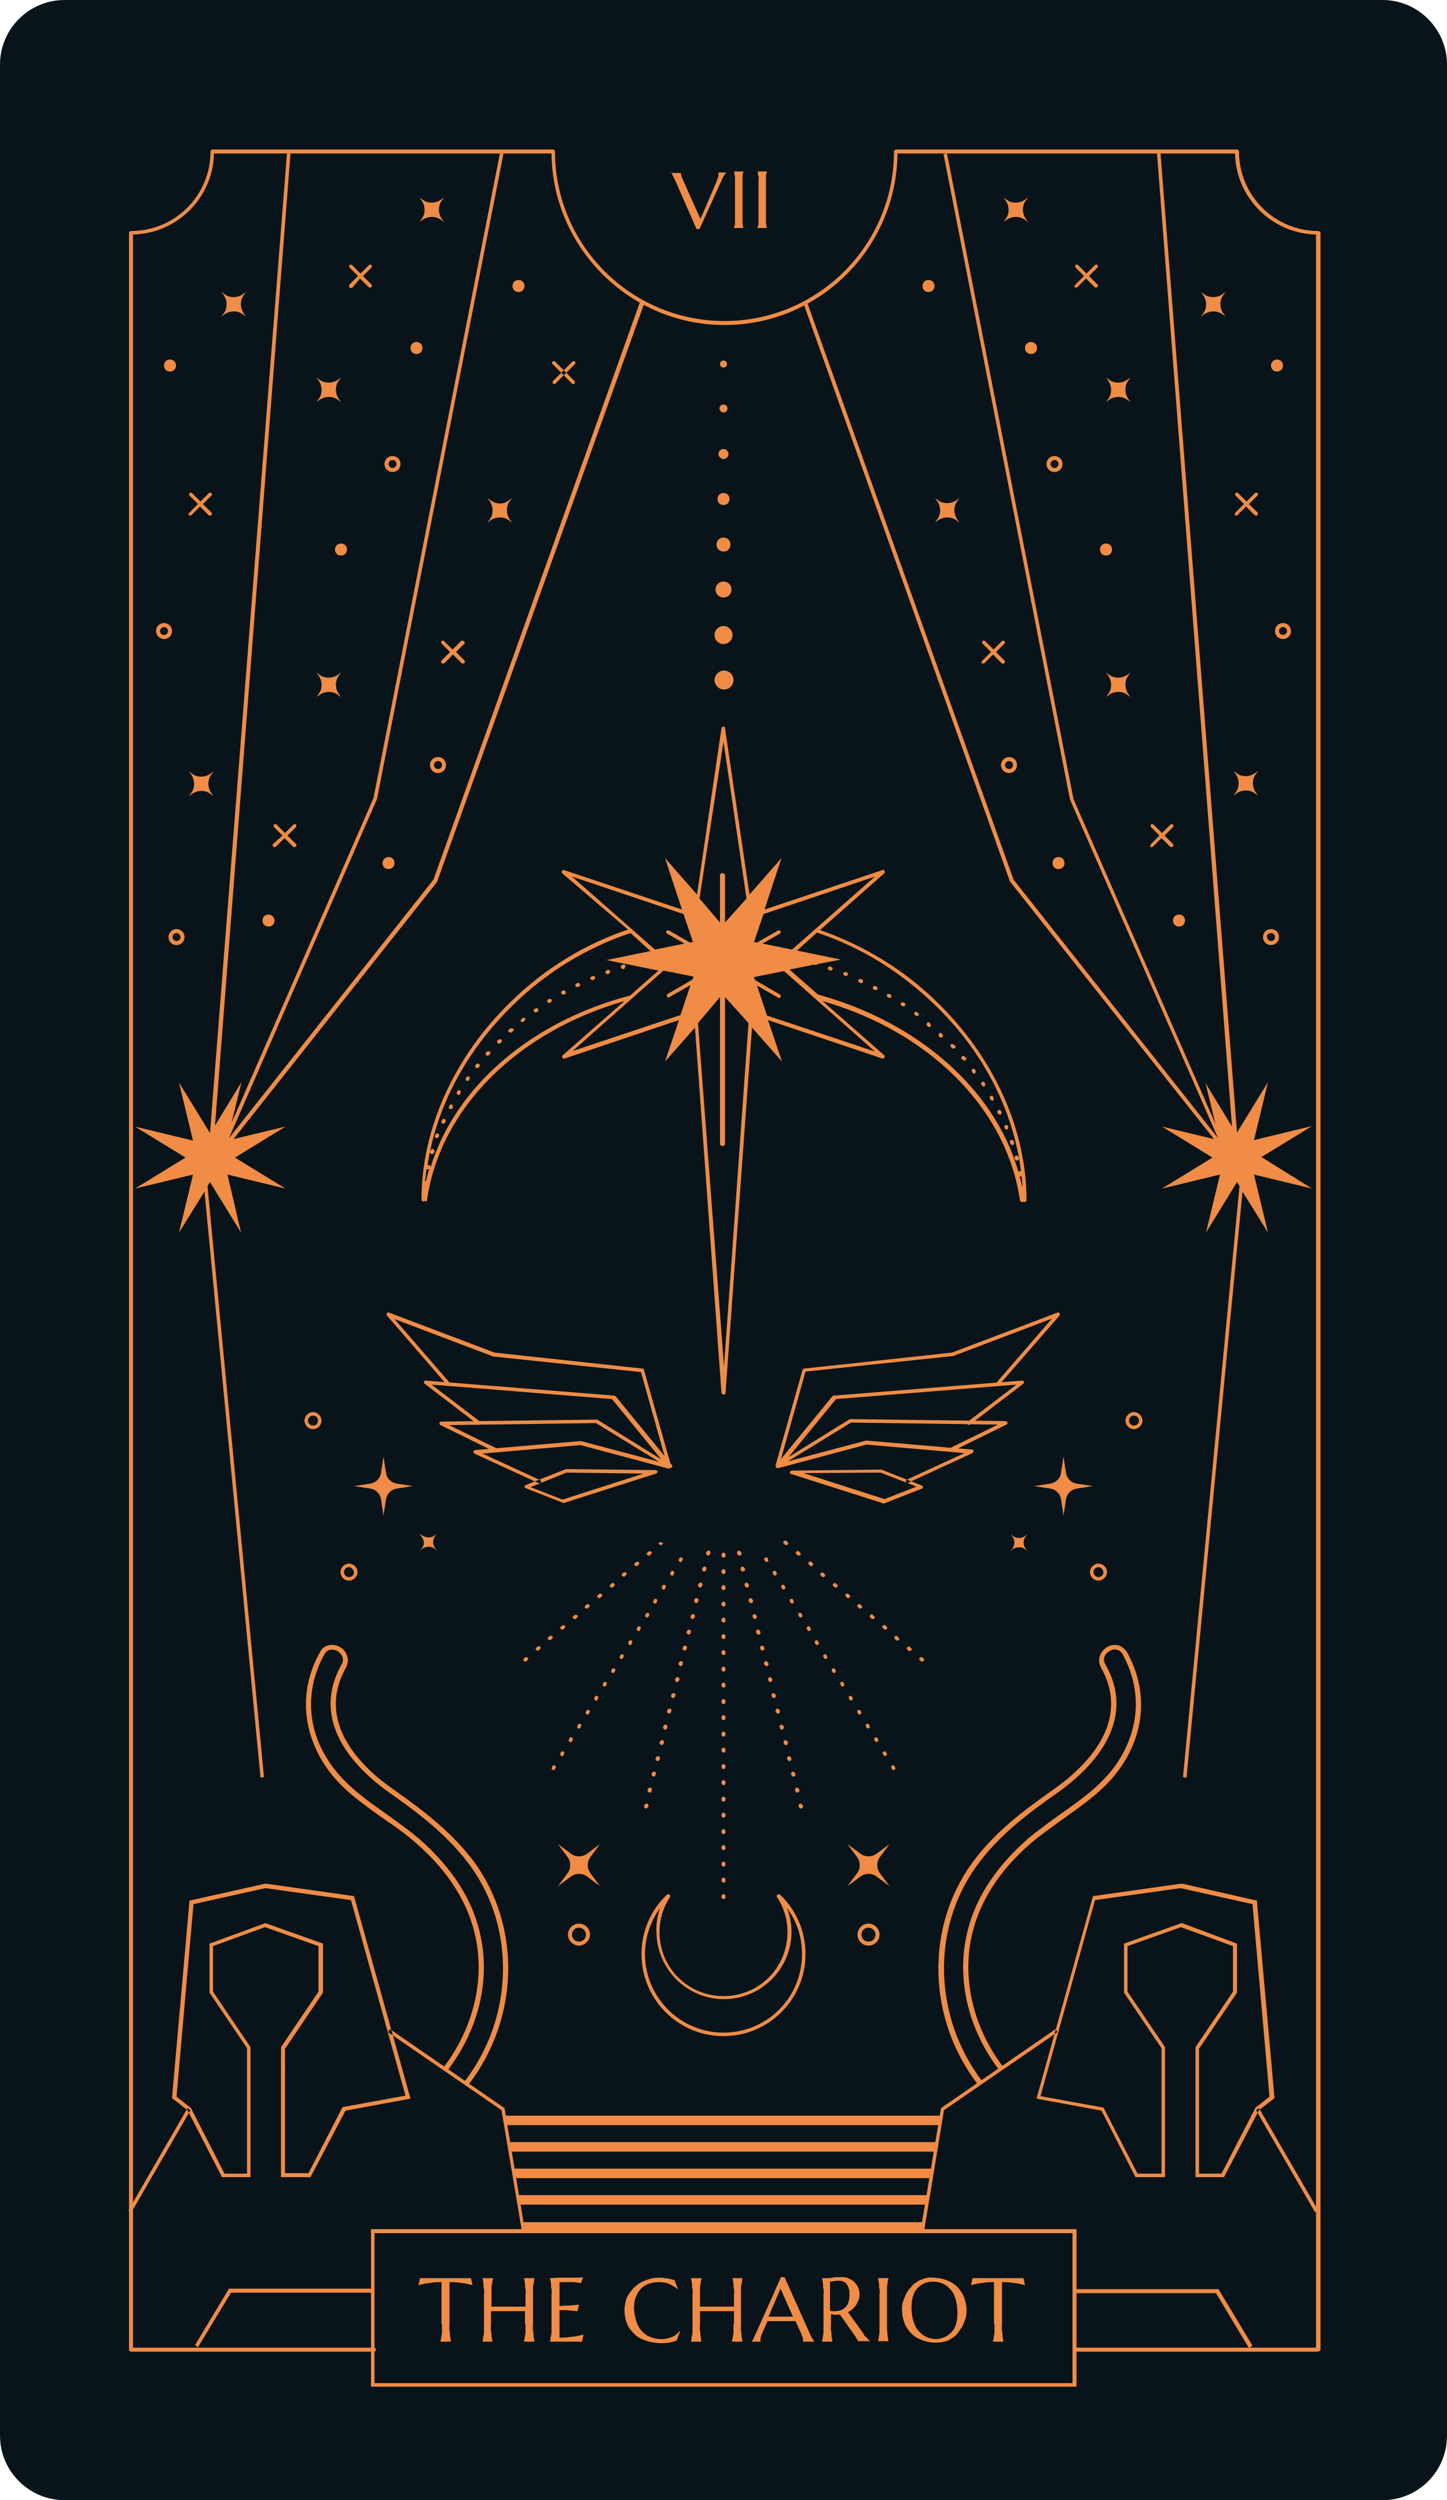
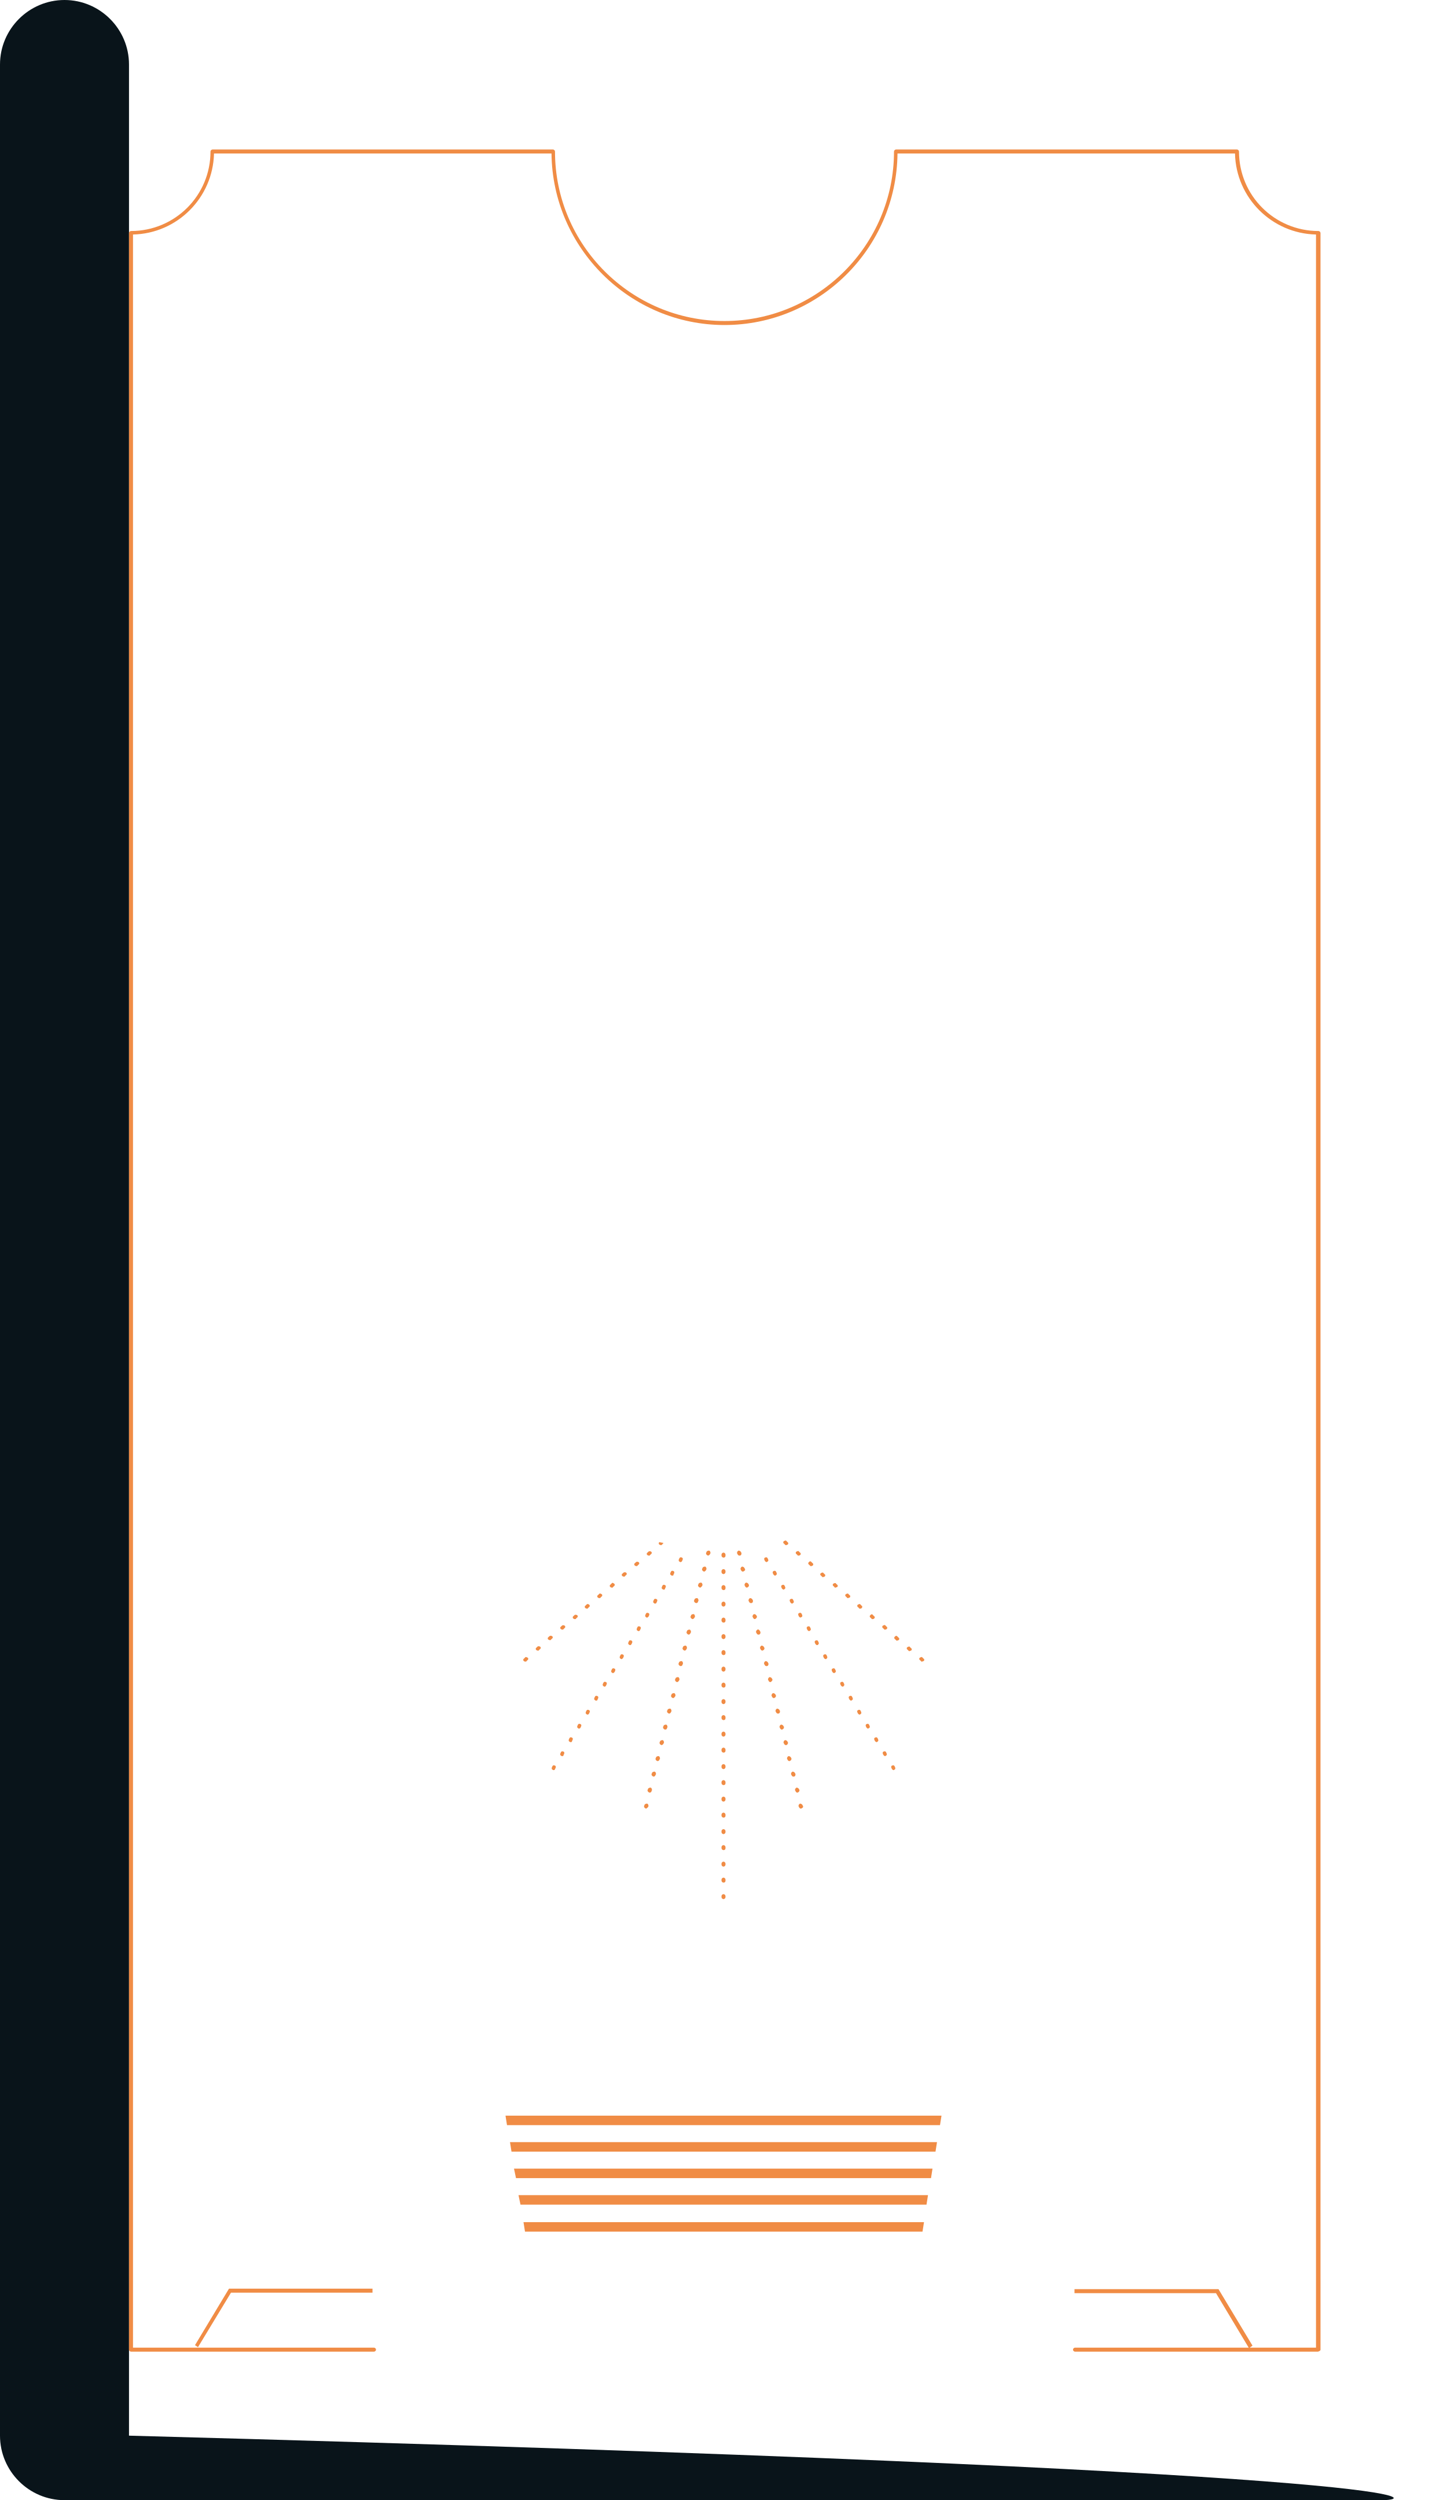
<svg xmlns="http://www.w3.org/2000/svg" height="500.0" preserveAspectRatio="xMidYMid meet" version="1.0" viewBox="-0.5 -0.1 289.4 500.0" width="289.4" zoomAndPan="magnify">
  <g id="change1_1">
-     <path d="M276,499.9H12.4c-7.1,0-12.9-5.8-12.9-12.9V12.8c0-7.1,5.8-12.9,12.9-12.9H276 c7.1,0,12.9,5.8,12.9,12.9V487C288.9,494.1,283.2,499.9,276,499.9z" fill="#09141A" />
+     <path d="M276,499.9H12.4c-7.1,0-12.9-5.8-12.9-12.9V12.8c0-7.1,5.8-12.9,12.9-12.9c7.1,0,12.9,5.8,12.9,12.9V487C288.9,494.1,283.2,499.9,276,499.9z" fill="#09141A" />
  </g>
  <g id="change2_1">
-     <path d="M214.8,477.2H73.7v-31.5h141.1V477.2z M74.4,476.5H214v-30H74.4V476.5z M114.2,76.7 c-0.1,0-0.2,0-0.3-0.1l-3.9-3.9c-0.1-0.1-0.1-0.4,0-0.5s0.4-0.1,0.5,0l3.9,3.9c0.1,0.1,0.1,0.4,0,0.5 C114.4,76.7,114.3,76.7,114.2,76.7z M110.6,76.6l3.9-3.9c0.1-0.1,0.1-0.4,0-0.5s-0.4-0.1-0.5,0l-3.9,3.9c-0.1,0.1-0.1,0.4,0,0.5 c0.1,0.1,0.2,0.1,0.3,0.1S110.5,76.7,110.6,76.6z M87.9,464.7c0,0.5,0,0.9,0,1.3s0,0.7-0.1,1s0,0.5-0.1,0.7s-0.1,0.3-0.1,0.5v0h2.1 v0c0-0.1-0.1-0.3-0.1-0.5s-0.1-0.4-0.1-0.7s0-0.6-0.1-1s0-0.8,0-1.3v-8.4c0.7,0,1.3,0,1.9,0.1s1,0.1,1.4,0.2 c0.5,0.1,0.9,0.2,1.3,0.3l-0.3-1.4c-0.1,0-0.2,0-0.3,0s-0.3,0-0.5,0s-0.4,0-0.5,0s-0.4,0-0.5,0s-0.3,0-0.5,0s-0.2,0-0.3,0h-5 c-0.1,0-0.2,0-0.3,0s-0.3,0-0.5,0s-0.4,0-0.5,0s-0.4,0-0.5,0s-0.3,0-0.5,0s-0.2,0-0.3,0l-0.3,1.4c0.4-0.1,0.8-0.2,1.3-0.3 c0.4-0.1,0.9-0.1,1.4-0.2s1.2-0.1,1.9-0.1V464.7z M104.6,464.7c0,0.5,0,0.9,0,1.3s0,0.7-0.1,1s0,0.5-0.1,0.7s-0.1,0.3-0.1,0.5v0h2.1 v0c0-0.1-0.1-0.3-0.1-0.5s-0.1-0.4-0.1-0.7s0-0.6-0.1-1s0-0.8,0-1.3V459c0-0.5,0-0.9,0-1.3s0-0.7,0.1-1s0.1-0.5,0.1-0.7 s0.1-0.3,0.1-0.5v0h-2.1v0c0,0.1,0.1,0.3,0.1,0.5s0.1,0.4,0.1,0.7s0,0.6,0.1,1s0,0.8,0,1.3v2.2c-0.3,0-0.6,0-0.9,0s-0.7,0-1.1,0 s-0.8,0-1.3,0s-0.9,0-1.3,0s-0.8,0-1.2,0s-0.7,0-1,0V459c0-0.5,0-0.9,0-1.3s0-0.7,0.1-1s0-0.5,0.1-0.7s0.1-0.3,0.1-0.5v0h-2.1v0 c0,0.1,0.1,0.3,0.1,0.5s0.1,0.4,0.1,0.7s0,0.6,0.1,1s0,0.8,0,1.3v5.7c0,0.5,0,0.9,0,1.3s0,0.7-0.1,1s-0.1,0.5-0.1,0.7 s-0.1,0.3-0.1,0.5v0H98v0c0-0.1-0.1-0.3-0.1-0.5s-0.1-0.4-0.1-0.7s0-0.6-0.1-1s0-0.8,0-1.3v-2.6c0.3,0,0.6,0,1,0s0.8,0,1.2,0 s0.9,0,1.3,0s0.9,0,1.3,0s0.8,0,1.1,0s0.6,0,0.9,0V464.7z M109.5,455.5L109.5,455.5c0,0.2,0.1,0.3,0.1,0.5s0.1,0.4,0.1,0.7 s0,0.6,0.1,1s0,0.8,0,1.3v5.7c0,0.5,0,0.9,0,1.3s0,0.7-0.1,1s-0.1,0.5-0.1,0.7s-0.1,0.3-0.1,0.5v0h3.8c0.1,0,0.2,0,0.3,0 s0.3,0,0.5,0s0.4,0,0.5,0s0.4,0,0.5,0c0.2,0,0.3,0,0.5,0s0.2,0,0.3,0l0.3-1.4c-0.4,0.1-0.9,0.2-1.4,0.3c-0.4,0.1-0.9,0.1-1.5,0.2 s-1.2,0.1-1.9,0.1v-5.5c0.4,0,0.8,0,1.2,0s0.8,0.1,1.2,0.1c0.4,0,0.8,0.1,1.2,0.1l0.3-1.3c-0.3,0-0.7,0.1-1.1,0.1 c-0.3,0-0.8,0.1-1.2,0.1s-1,0-1.6,0.1v-4.8c0.2,0,0.4,0,0.6,0c0.2,0,0.4,0,0.6,0s0.4,0,0.5,0c0.4,0,0.8,0,1.1,0s0.6,0.1,0.8,0.1 c0.3,0,0.5,0.1,0.7,0.1l0.4-1.2c-0.2,0-0.4,0.1-0.9,0.1s-0.9,0-1.5,0s-1.3,0-2,0S110.2,455.5,109.5,455.5z M134.4,455.9 c-1-0.3-2-0.5-3.1-0.5c-0.7,0-1.4,0.1-2,0.3s-1.2,0.4-1.7,0.7c-0.5,0.3-1,0.7-1.4,1.1s-0.7,0.9-1,1.3s-0.5,1-0.6,1.5 s-0.2,1.1-0.2,1.6c0,1,0.2,1.9,0.5,2.7s0.9,1.5,1.5,2.1s1.4,1,2.3,1.3c0.9,0.3,1.9,0.5,3,0.5c0.5,0,1.1,0,1.6-0.1s1-0.2,1.5-0.4 l0.7-1.8l-0.1-0.1c-0.2,0.3-0.5,0.5-0.7,0.7s-0.6,0.4-0.9,0.5s-0.6,0.2-1,0.3s-0.7,0.1-1,0.1c-0.9,0-1.7-0.2-2.4-0.5 s-1.3-0.8-1.7-1.3s-0.8-1.2-1-2s-0.4-1.6-0.4-2.5c0-0.8,0.1-1.5,0.4-2.2s0.6-1.2,1-1.6s1-0.8,1.6-1s1.3-0.3,2-0.3 c0.8,0,1.5,0.1,2.1,0.4s1.2,0.6,1.6,1l0.1,0L134.4,455.9z M146.2,464.7c0,0.5,0,0.9,0,1.3s0,0.7-0.1,1s0,0.5-0.1,0.7 s-0.1,0.3-0.1,0.5v0h2.1v0c0-0.1-0.1-0.3-0.1-0.5s-0.1-0.4-0.1-0.7s0-0.6-0.1-1s0-0.8,0-1.3V459c0-0.5,0-0.9,0-1.3s0-0.7,0.1-1 s0.1-0.5,0.1-0.7s0.1-0.3,0.1-0.5v0H146v0c0,0.1,0.1,0.3,0.1,0.5s0.1,0.4,0.1,0.7s0,0.6,0.1,1s0,0.8,0,1.3v2.2c-0.3,0-0.6,0-0.9,0 s-0.7,0-1.1,0s-0.8,0-1.3,0s-0.9,0-1.3,0s-0.8,0-1.2,0s-0.7,0-1,0V459c0-0.5,0-0.9,0-1.3s0-0.7,0.1-1s0-0.5,0.1-0.7s0.1-0.3,0.1-0.5 v0h-2.1v0c0,0.1,0.1,0.3,0.1,0.5s0.1,0.4,0.1,0.7s0,0.6,0.1,1s0,0.8,0,1.3v5.7c0,0.5,0,0.9,0,1.3s0,0.7-0.1,1s-0.1,0.5-0.1,0.7 s-0.1,0.3-0.1,0.5v0h2.1v0c0-0.1-0.1-0.3-0.1-0.5s-0.1-0.4-0.1-0.7s0-0.6-0.1-1s0-0.8,0-1.3v-2.6c0.3,0,0.6,0,1,0s0.8,0,1.2,0 s0.9,0,1.3,0s0.9,0,1.3,0s0.8,0,1.1,0c0.4,0,0.6,0,0.9,0V464.7z M162.3,468.1L162.3,468.1c0-0.1-0.1-0.2-0.2-0.3s-0.2-0.3-0.3-0.5 s-0.2-0.4-0.3-0.6s-0.2-0.5-0.3-0.7l-4.8-10.7h-0.7l-5,11.2c-0.2,0.4-0.4,0.8-0.5,1.1s-0.3,0.5-0.4,0.6v0h1.8v0c0,0,0-0.1,0-0.1 s0-0.1,0-0.2c0-0.3,0-0.5,0.1-0.8s0.2-0.5,0.3-0.7l1-2.3c0.3,0,0.7,0,1.2,0s0.9,0,1.3,0c0.6,0,1.2,0,1.8,0s1,0,1.3,0l1.1,2.4 c0.1,0.3,0.2,0.6,0.3,0.8s0.1,0.4,0.1,0.6c0,0,0,0.1,0,0.2s0,0.1,0,0.1v0H162.3z M153.2,463.2l2.4-5.6l2.5,5.6c-0.3,0-0.5,0-0.9,0 s-0.6,0-1,0s-0.7,0-1.1,0s-0.7,0-1,0H153.2z M165.7,462.7c0.2,0,0.3,0,0.5,0.1s0.3,0,0.5,0c0.1,0,0.3,0,0.4,0s0.3,0,0.4,0l3.1,4.4 c0.1,0.2,0.2,0.4,0.3,0.5s0.2,0.3,0.2,0.4h2.5v0c-0.1,0-0.2-0.1-0.3-0.2s-0.2-0.2-0.3-0.3s-0.2-0.3-0.4-0.4s-0.3-0.3-0.4-0.6 l-3.1-4.3c0.3-0.2,0.6-0.3,0.9-0.6s0.5-0.5,0.7-0.8s0.3-0.6,0.5-1s0.2-0.8,0.2-1.2c0-0.5-0.1-1-0.3-1.4s-0.5-0.8-0.8-1.1 s-0.8-0.5-1.2-0.7s-1-0.2-1.6-0.2c-0.6,0-1.1,0-1.5,0.1s-0.7,0.1-0.9,0.1c-0.1,0-0.3,0-0.4,0s-0.3,0-0.4,0l-0.4,0v0 c0,0.1,0.1,0.3,0.1,0.5s0.1,0.4,0.1,0.7s0,0.6,0.1,1s0,0.8,0,1.3v5.7c0,0.5,0,0.9,0,1.3s0,0.7-0.1,1s0,0.5-0.1,0.7s-0.1,0.3-0.1,0.5 v0h2.1v0c0-0.1-0.1-0.3-0.1-0.5s-0.1-0.4-0.1-0.7s0-0.6-0.1-1s0-0.8,0-1.3V462.7z M165.7,456.2c0.1,0,0.3-0.1,0.5-0.1s0.6-0.1,1-0.1 c0.4,0,0.7,0.1,1,0.2s0.5,0.3,0.7,0.6s0.3,0.6,0.4,0.9s0.1,0.8,0.1,1.2c0,0.5-0.1,1-0.2,1.4c-0.1,0.4-0.3,0.7-0.6,1 s-0.6,0.5-0.9,0.6s-0.8,0.2-1.2,0.2c-0.2,0-0.3,0-0.5,0s-0.3,0-0.5-0.1V456.2z M175.1,468.1h2.1v0c0-0.1-0.1-0.3-0.1-0.5 c0-0.2-0.1-0.4-0.1-0.7c0-0.3,0-0.6-0.1-1c0-0.4,0-0.8,0-1.3V459c0-0.5,0-0.9,0-1.3c0-0.4,0-0.7,0.1-1c0-0.3,0-0.5,0.1-0.7 c0-0.2,0.1-0.3,0.1-0.5v0h-2.1v0c0,0.1,0.1,0.3,0.1,0.5s0.1,0.4,0.1,0.7s0,0.6,0.1,1s0,0.8,0,1.3v5.7c0,0.5,0,0.9,0,1.3s0,0.7-0.1,1 s0,0.5-0.1,0.7S175.2,468,175.1,468.1L175.1,468.1z M184.3,455.6c-0.6,0.2-1.1,0.4-1.5,0.7c-0.5,0.3-0.9,0.7-1.2,1.1 c-0.4,0.4-0.7,0.9-0.9,1.3s-0.4,1-0.6,1.5s-0.2,1.1-0.2,1.6c0,1,0.2,1.9,0.5,2.7s0.8,1.5,1.4,2.1s1.3,1,2.1,1.3 c0.8,0.3,1.7,0.5,2.7,0.5c0.7,0,1.3-0.1,1.8-0.2s1.1-0.4,1.5-0.7c0.5-0.3,0.9-0.6,1.2-1.1s0.7-0.9,0.9-1.3s0.4-1,0.6-1.5 s0.2-1.1,0.2-1.6c0-1-0.2-1.9-0.5-2.7s-0.8-1.5-1.4-2.1s-1.3-1-2.1-1.3c-0.8-0.3-1.7-0.5-2.7-0.5 C185.5,455.3,184.9,455.4,184.3,455.6z M184.5,467.1c-0.6-0.3-1.1-0.8-1.5-1.3s-0.7-1.2-0.9-2s-0.3-1.6-0.3-2.5 c0-0.8,0.1-1.5,0.3-2.2s0.5-1.2,0.9-1.6c0.4-0.4,0.9-0.8,1.4-1s1.1-0.3,1.8-0.3c0.8,0,1.5,0.2,2.1,0.5s1.1,0.8,1.5,1.3 s0.7,1.2,0.9,2s0.3,1.6,0.3,2.5c0,0.8-0.1,1.5-0.3,2.2s-0.5,1.2-0.9,1.6c-0.4,0.4-0.9,0.8-1.4,1s-1.1,0.4-1.8,0.4 C185.8,467.6,185.1,467.5,184.5,467.1z M198.4,464.7c0,0.5,0,0.9,0,1.3s0,0.7-0.1,1s0,0.5-0.1,0.7s-0.1,0.3-0.1,0.5v0h2.1v0 c0-0.1-0.1-0.3-0.1-0.5c0-0.2-0.1-0.4-0.1-0.7s0-0.6-0.1-1s0-0.8,0-1.3v-8.4c0.7,0,1.3,0,1.9,0.1s1,0.1,1.4,0.2 c0.5,0.1,0.9,0.2,1.3,0.3l-0.3-1.4c-0.1,0-0.2,0-0.3,0s-0.3,0-0.5,0s-0.4,0-0.5,0s-0.4,0-0.5,0s-0.3,0-0.5,0c-0.1,0-0.2,0-0.3,0h-5 c-0.1,0-0.2,0-0.3,0c-0.1,0-0.3,0-0.5,0s-0.4,0-0.5,0s-0.4,0-0.5,0s-0.3,0-0.5,0s-0.2,0-0.3,0l-0.3,1.4c0.4-0.1,0.8-0.2,1.3-0.3 c0.4-0.1,0.9-0.1,1.4-0.2s1.2-0.1,1.9-0.1V464.7z M133.7,34.3L133.7,34.3c0,0.1,0.1,0.1,0.1,0.2c0.1,0.1,0.2,0.3,0.2,0.4 c0.1,0.2,0.2,0.4,0.3,0.6c0.1,0.2,0.2,0.4,0.3,0.6l4.2,9.6h0.6l4.5-9.9c0.2-0.4,0.3-0.7,0.5-0.9c0.1-0.3,0.3-0.4,0.4-0.5v0h-1.6v0 c0,0,0,0.1,0,0.1c0,0,0,0.1,0,0.2c0,0.2,0,0.5-0.1,0.7c-0.1,0.2-0.2,0.4-0.2,0.6l-3.3,7.7l-3.5-7.8c-0.1-0.3-0.2-0.5-0.3-0.7 s-0.1-0.4-0.1-0.5c0,0,0-0.1,0-0.1c0-0.1,0-0.1,0-0.1v0H133.7z M146.3,45.5h1.9v0c0-0.1-0.1-0.2-0.1-0.4c0-0.2-0.1-0.4-0.1-0.6 c0-0.2,0-0.5,0-0.9c0-0.3,0-0.7,0-1.2v-5.1c0-0.4,0-0.8,0-1.2c0-0.3,0-0.6,0-0.9c0-0.2,0-0.4,0.1-0.6c0-0.2,0.1-0.3,0.1-0.4v0h-1.9 v0c0,0.1,0.1,0.2,0.1,0.4c0,0.2,0,0.4,0.1,0.6c0,0.2,0,0.5,0,0.9c0,0.3,0,0.7,0,1.2v5.1c0,0.4,0,0.8,0,1.2c0,0.3,0,0.6,0,0.9 c0,0.2,0,0.4-0.1,0.6C146.3,45.3,146.3,45.4,146.3,45.5L146.3,45.5z M151,45.5h1.9v0c0-0.1-0.1-0.2-0.1-0.4c0-0.2-0.1-0.4-0.1-0.6 c0-0.2,0-0.5,0-0.9c0-0.3,0-0.7,0-1.2v-5.1c0-0.4,0-0.8,0-1.2c0-0.3,0-0.6,0-0.9s0-0.4,0.1-0.6c0-0.2,0.1-0.3,0.1-0.4v0H151v0 c0,0.1,0.1,0.2,0.1,0.4c0,0.2,0,0.4,0.1,0.6s0,0.5,0,0.9c0,0.3,0,0.7,0,1.2v5.1c0,0.4,0,0.8,0,1.2c0,0.3,0,0.6,0,0.9 c0,0.2,0,0.4-0.1,0.6C151,45.3,151,45.4,151,45.5L151,45.5z M209.6,296.6l-3.3,0.5l3.3,0.5c1.1,0.2,1.9,1,2.1,2.1l0.5,3.3l0.5-3.3 c0.2-1.1,1-1.9,2.1-2.1l3.3-0.5l-3.3-0.5c-1.1-0.2-1.9-1-2.1-2.1l-0.5-3.3l-0.5,3.3C211.6,295.5,210.7,296.4,209.6,296.6z M204.6,309.6l0.4,0.5l-0.5-0.4c-0.7-0.5-1.7-0.5-2.4,0l-0.5,0.4l0.4-0.5c0.5-0.7,0.5-1.7,0-2.4l-0.4-0.5l0.5,0.4 c0.7,0.5,1.7,0.5,2.4,0l0.5-0.4l-0.4,0.5C204.1,307.9,204.1,308.9,204.6,309.6z M219.2,316c-1,0-1.7-0.8-1.7-1.7s0.8-1.7,1.7-1.7 s1.7,0.8,1.7,1.7S220.1,316,219.2,316z M219.2,313.3c-0.5,0-1,0.4-1,1c0,0.5,0.4,1,1,1c0.5,0,1-0.4,1-1 C220.1,313.8,219.7,313.3,219.2,313.3z M226.3,285.7c-1,0-1.7-0.8-1.7-1.7s0.8-1.7,1.7-1.7s1.7,0.8,1.7,1.7S227.2,285.7,226.3,285.7 z M226.3,283c-0.5,0-1,0.4-1,1c0,0.5,0.4,1,1,1c0.5,0,1-0.4,1-1C227.3,283.4,226.8,283,226.3,283z M78.8,296.6l3.3,0.5l-3.3,0.5 c-1.1,0.2-1.9,1-2.1,2.1l-0.5,3.3l-0.5-3.3c-0.2-1.1-1-1.9-2.1-2.1l-3.3-0.5l3.3-0.5c1.1-0.2,1.9-1,2.1-2.1l0.5-3.3l0.5,3.3 C76.8,295.5,77.7,296.4,78.8,296.6z M83.8,307.2l-0.4-0.5L84,307c0.7,0.5,1.7,0.5,2.4,0l0.5-0.4l-0.4,0.5c-0.5,0.7-0.5,1.7,0,2.4 l0.4,0.5l-0.5-0.4c-0.7-0.5-1.7-0.5-2.4,0l-0.5,0.4l0.4-0.5C84.4,308.9,84.4,307.9,83.8,307.2z M69.3,316c-1,0-1.7-0.8-1.7-1.7 s0.8-1.7,1.7-1.7s1.7,0.8,1.7,1.7S70.2,316,69.3,316z M69.3,313.3c-0.5,0-1,0.4-1,1c0,0.5,0.4,1,1,1s1-0.4,1-1 C70.2,313.8,69.8,313.3,69.3,313.3z M62.1,285.7c-1,0-1.7-0.8-1.7-1.7s0.8-1.7,1.7-1.7s1.7,0.8,1.7,1.7S63.1,285.7,62.1,285.7z M62.1,283c-0.5,0-1,0.4-1,1c0,0.5,0.4,1,1,1s1-0.4,1-1C63.1,283.4,62.7,283,62.1,283z M144.2,407.1c-9.1,0-16.4-7.4-16.4-16.4 c0-4.5,1.8-8.8,5.1-11.9c0.1-0.1,0.4-0.1,0.5,0c0.1,0.1,0.2,0.3,0.1,0.5c-1.4,2.1-2.1,4.5-2.1,7c0,7.1,5.7,12.8,12.8,12.8 s12.8-5.7,12.8-12.8c0-2.5-0.7-4.9-2.1-7c-0.1-0.2-0.1-0.4,0.1-0.5c0.1-0.1,0.4-0.1,0.5,0c3.3,3.1,5.1,7.4,5.1,11.9 C160.6,399.7,153.3,407.1,144.2,407.1z M131.5,381.5c-1.9,2.7-3,5.8-3,9.2c0,8.6,7,15.7,15.7,15.7s15.7-7,15.7-15.7 c0-3.4-1-6.5-3-9.2c0.6,1.5,0.9,3.1,0.9,4.7c0,7.5-6.1,13.5-13.5,13.5c-7.5,0-13.5-6.1-13.5-13.5C130.7,384.6,131,383,131.5,381.5z M117.5,374.4l2,2.7l-2.7-2c-0.9-0.6-2.1-0.6-3,0l-2.7,2l2-2.7c0.6-0.9,0.6-2.1,0-3l-2-2.7l2.7,2c0.9,0.6,2.1,0.6,3,0l2.7-2l-2,2.7 C116.9,372.3,116.9,373.5,117.5,374.4z M175.4,374.4l2,2.7l-2.7-2c-0.9-0.6-2.1-0.6-3,0l-2.7,2l2-2.7c0.6-0.9,0.6-2.1,0-3l-2-2.7 l2.7,2c0.9,0.6,2.1,0.6,3,0l2.7-2l-2,2.7C174.8,372.3,174.8,373.5,175.4,374.4z M173.2,389c-1.2,0-2.2-1-2.2-2.2s1-2.2,2.2-2.2 s2.2,1,2.2,2.2S174.4,389,173.2,389z M173.2,385.4c-0.8,0-1.4,0.6-1.4,1.4s0.6,1.4,1.4,1.4s1.4-0.6,1.4-1.4S173.9,385.4,173.2,385.4 z M115.3,389c-1.2,0-2.2-1-2.2-2.2s1-2.2,2.2-2.2s2.2,1,2.2,2.2S116.4,389,115.3,389z M115.3,385.4c-0.8,0-1.4,0.6-1.4,1.4 s0.6,1.4,1.4,1.4s1.4-0.6,1.4-1.4S116,385.4,115.3,385.4z M68.6,422l13-2.4l-11.3-40.5l-17.7-2.5L37.4,380l-3.5,39.5l3.1,2.4 l6.9,13.4h5.7v-26l-7.5-11.1v-9.1l10.4-3.8l10.7,3.8v9.1l-7.5,11.1v26h5.9L68.6,422z M56.6,409.5l7.5-11.1v-9.8l-11.5-4.1l-11.2,4.1 v9.8l7.5,11.1v25.1h-4.5l-6.7-13.1l-2.9-2.3l3.4-38.5l14.4-3.2l17.1,2.4L80.6,419l-12.6,2.3l-6.8,13.2h-4.7V409.5z M103.9,446.2 l-4.1-24.3l-22.7-15.6l0.4-0.6l22.9,15.8l4.1,24.6L103.9,446.2z M25.8,442.3l-0.6-0.4L37,421.5l0.6,0.4L25.8,442.3z M93.2,416.8 l-0.8-0.6c9.8-12.8,10.3-30.5,1.2-43.1c-4.4-6-10.1-10.4-16.1-14.6c-6.4-4.5-16.3-13.9-9.7-25.7c0.7-1.2,0-2.2-0.8-2.7 c-0.5-0.3-1-0.3-1.4-0.3c-0.5,0.1-0.9,0.4-1.2,0.9c-3.9,7-3.6,15,1.1,21.8c2.9,4.3,7.2,7.3,11.3,10.2c2.2,1.6,4.5,3.2,6.6,5 c6.7,5.9,10.9,12.5,12.3,19.8c1.8,9-0.7,18.7-6.8,26.6l-0.8-0.6c5.9-7.7,8.3-17.1,6.6-25.8c-1.4-7-5.4-13.5-12-19.2 c-2-1.8-4.3-3.4-6.5-4.9c-4.2-3-8.6-6-11.6-10.5c-4.8-7.2-5.2-15.5-1.1-22.8c0.4-0.8,1.1-1.3,1.9-1.4c0.7-0.1,1.4,0,2.1,0.4 c0.7,0.4,1.2,1,1.4,1.7c0.3,0.8,0.2,1.6-0.2,2.4c-6.2,11,3.2,20,9.4,24.3c6.1,4.3,11.9,8.7,16.4,14.8 C103.8,385.5,103.3,403.7,93.2,416.8z M155,293.5c0,0-0.1,0-0.1,0c-0.2-0.1-0.3-0.3-0.3-0.5l5.4-19.1c0-0.1,0.2-0.3,0.3-0.3 l29.6-3.2l21.1-8c0.2-0.1,0.3,0,0.4,0.1s0.1,0.3,0,0.5l-12.1,13.9c-0.1,0.2-0.4,0.2-0.5,0c-0.2-0.1-0.2-0.4,0-0.5l11.1-12.8 l-19.8,7.5c0,0-0.1,0-0.1,0l-29.4,3.1l-5.3,18.9C155.3,293.4,155.2,293.5,155,293.5z M155,293.5c-0.1,0-0.2,0-0.2-0.1 c-0.2-0.1-0.2-0.4-0.1-0.5l11.3-13.8c0.1-0.1,0.2-0.1,0.3-0.1l37.6-3c0.2,0,0.3,0.1,0.4,0.2s0,0.3-0.1,0.4l-10.7,8.2 c-0.2,0.1-0.4,0.1-0.5-0.1c-0.1-0.2-0.1-0.4,0.1-0.5l9.7-7.4l-36.1,2.9l-11.2,13.7C155.2,293.4,155.1,293.5,155,293.5z M155,293.5 c-0.1,0-0.2-0.1-0.3-0.2c-0.1-0.2-0.1-0.4,0.1-0.5l14.5-9c0.1,0,0.1,0,0.2-0.1l31.1,0.4c0.2,0,0.3,0.1,0.4,0.3c0,0.2,0,0.3-0.2,0.4 l-10.8,5.3c-0.2,0.1-0.4,0-0.5-0.2c-0.1-0.2,0-0.4,0.2-0.5l9.4-4.6l-29.4-0.4l-14.5,8.9C155.2,293.5,155.1,293.5,155,293.5z M181,296.5c-0.1,0-0.3-0.1-0.3-0.2c-0.1-0.2,0-0.4,0.2-0.5l11.5-5.3l-19.6-1.7l-17.6,4.7c-0.2,0.1-0.4-0.1-0.5-0.3 c-0.1-0.2,0.1-0.4,0.3-0.5l17.7-4.7c0,0,0.1,0,0.1,0l21.1,1.8c0.2,0,0.3,0.1,0.3,0.3c0,0.2-0.1,0.3-0.2,0.4l-12.8,5.9 C181.1,296.5,181.1,296.5,181,296.5z M176.5,300.5l7.4-2.9c0.1-0.1,0.2-0.2,0.2-0.3s-0.1-0.3-0.2-0.3l-8.1-3.2c0,0-0.1,0-0.1,0 l-17.8,0.2c-0.2,0-0.3,0.1-0.4,0.3s0.1,0.4,0.3,0.4l18.5,5.9c0,0,0.1,0,0.1,0C176.4,300.5,176.5,300.5,176.5,300.5z M175.6,294.4 l7.2,2.8l-6.4,2.5l-16.2-5.2L175.6,294.4z M133.4,293.5c-0.2,0-0.3-0.1-0.4-0.3l-5.3-18.9l-29.4-3.1c0,0-0.1,0-0.1,0l-19.8-7.5 l11.1,12.8c0.1,0.2,0.1,0.4,0,0.5c-0.2,0.1-0.4,0.1-0.5,0L76.9,263c-0.1-0.1-0.1-0.3,0-0.5c0.1-0.1,0.3-0.2,0.4-0.1l21.1,8l29.6,3.2 c0.2,0,0.3,0.1,0.3,0.3l5.4,19.1c0.1,0.2-0.1,0.4-0.3,0.5C133.5,293.5,133.4,293.5,133.4,293.5z M133.4,293.5c-0.1,0-0.2,0-0.3-0.1 l-11.2-13.7l-36.1-2.9l9.7,7.4c0.2,0.1,0.2,0.4,0.1,0.5c-0.1,0.2-0.4,0.2-0.5,0.1l-10.7-8.2c-0.1-0.1-0.2-0.3-0.1-0.4 s0.2-0.3,0.4-0.2l37.6,3c0.1,0,0.2,0.1,0.3,0.1l11.3,13.8c0.1,0.2,0.1,0.4-0.1,0.5C133.6,293.5,133.5,293.5,133.4,293.5z M133.4,293.5c-0.1,0-0.1,0-0.2-0.1l-14.5-8.9l-29.4,0.4l9.4,4.6c0.2,0.1,0.3,0.3,0.2,0.5c-0.1,0.2-0.3,0.3-0.5,0.2l-10.8-5.3 c-0.2-0.1-0.2-0.2-0.2-0.4c0-0.2,0.2-0.3,0.4-0.3l31.1-0.4c0.1,0,0.1,0,0.2,0.1l14.5,9c0.2,0.1,0.2,0.3,0.1,0.5 C133.6,293.4,133.5,293.5,133.4,293.5z M107.4,296.5c-0.1,0-0.1,0-0.2,0l-12.8-5.9c-0.2-0.1-0.2-0.2-0.2-0.4c0-0.2,0.2-0.3,0.3-0.3 l21.1-1.8c0,0,0.1,0,0.1,0l17.7,4.7c0.2,0.1,0.3,0.3,0.3,0.5s-0.3,0.3-0.5,0.3l-17.6-4.7l-19.6,1.7l11.5,5.3 c0.2,0.1,0.3,0.3,0.2,0.5C107.7,296.4,107.6,296.5,107.4,296.5z M112.2,300.5l18.5-5.9c0.2-0.1,0.3-0.2,0.3-0.4 c0-0.2-0.2-0.3-0.4-0.3l-17.8-0.2c0,0-0.1,0-0.1,0l-8.1,3.2c-0.1,0.1-0.2,0.2-0.2,0.3s0.1,0.3,0.2,0.3l7.4,2.9c0,0,0.1,0,0.1,0 C112.1,300.5,112.1,300.5,112.2,300.5z M112.8,294.4l15.4,0.2l-16.2,5.2l-6.4-2.5L112.8,294.4z M251.3,421.9l3.1-2.4l-3.5-39.2 l0-0.3l-15-3.4l-0.1,0l-17.7,2.5l-11.3,40.5l13,2.4l6.8,13.3h5.9v-26l-7.5-11.1v-9.1l10.7-3.8l10.4,3.8v9.1l-7.5,11.1v26h5.7 L251.3,421.9z M239.4,409.5l7.5-11.1v-9.8l-11-4.1l-0.1,0l-11.5,4.1v9.8l7.5,11.1v25.1H227l-6.8-13.2l-12.6-2.3l10.9-39.2l17.1-2.4 l14.4,3.2l3.4,38.5l-2.8,2.2l-6.8,13.2h-4.5V409.5z M184.3,446.2l-0.7-0.1l4.1-24.6l22.9-15.8l0.4,0.6l-22.7,15.6L184.3,446.2z M262.5,442.3l-11.8-20.4l0.6-0.4l11.8,20.4L262.5,442.3z M195.1,416.8c-10.1-13.1-10.6-31.3-1.2-44.3c4.5-6.2,10.3-10.5,16.4-14.8 c6.2-4.4,15.6-13.3,9.4-24.3c-0.4-0.8-0.5-1.6-0.2-2.4c0.2-0.7,0.8-1.3,1.4-1.7c0.7-0.4,1.4-0.5,2.1-0.4c0.8,0.2,1.4,0.7,1.9,1.4 c4.1,7.4,3.7,15.7-1.1,22.8c-3,4.5-7.4,7.5-11.6,10.5c-2.2,1.6-4.5,3.2-6.5,4.9c-6.6,5.7-10.6,12.2-12,19.2 c-1.7,8.7,0.7,18.1,6.6,25.8l-0.8,0.6c-6.1-7.9-8.6-17.6-6.8-26.6c1.4-7.3,5.6-13.9,12.3-19.8c2.1-1.8,4.4-3.4,6.6-5 c4.1-2.9,8.4-5.9,11.3-10.2c4.6-6.8,5-14.8,1.1-21.8c-0.3-0.5-0.7-0.8-1.2-0.9c-0.5-0.1-1,0-1.4,0.3c-0.9,0.5-1.5,1.5-0.8,2.7 c6.6,11.7-3.2,21.1-9.7,25.7c-6,4.2-11.8,8.6-16.1,14.6c-9.1,12.6-8.6,30.3,1.2,43.1L195.1,416.8z M127.5,60.3L86.2,175.8 l-40.9,51.7l29.6-67.8l25.3-129.1l-0.7-0.1l-25.3,129l-28.4,65l2-8.2l-5.3,8.7L57.6,30.6l-0.7-0.1L41.5,226.5l0,0l-6.2-10.1 l2.8,11.6l-11.6-2.8l10.1,6.2l-10.1,6.2l11.6-2.8l-2.8,11.6l5.1-8.2l11.2,117.2l0.7-0.1L41,237.1l0.5-0.8l6.2,10.1L45,234.8 l11.6,2.8l-10.1-6.2l10.1-6.2l-10.4,2.5l40.7-51.4l0,0l41.4-115.6L127.5,60.3z M81.6,69.5c0-0.7,0.5-1.2,1.2-1.2s1.2,0.5,1.2,1.2 s-0.5,1.2-1.2,1.2S81.6,70.2,81.6,69.5z M32.3,127.7c0.9,0,1.6-0.7,1.6-1.6s-0.7-1.6-1.6-1.6c-0.9,0-1.6,0.7-1.6,1.6 S31.5,127.7,32.3,127.7z M32.3,125.3c0.5,0,0.8,0.4,0.8,0.8s-0.4,0.8-0.8,0.8c-0.5,0-0.8-0.4-0.8-0.8S31.9,125.3,32.3,125.3z M102,57.1c0-0.7,0.5-1.2,1.2-1.2c0.7,0,1.2,0.5,1.2,1.2c0,0.7-0.5,1.2-1.2,1.2C102.5,58.3,102,57.8,102,57.1z M67.7,108.6 c0.7,0,1.2,0.5,1.2,1.2s-0.5,1.2-1.2,1.2s-1.2-0.5-1.2-1.2S67,108.6,67.7,108.6z M54.4,184c0,0.7-0.5,1.2-1.2,1.2s-1.2-0.5-1.2-1.2 c0-0.7,0.5-1.2,1.2-1.2S54.4,183.4,54.4,184z M77.2,171.3c0.7,0,1.2,0.5,1.2,1.2c0,0.7-0.5,1.2-1.2,1.2c-0.7,0-1.2-0.5-1.2-1.2 C76,171.9,76.5,171.3,77.2,171.3z M32.3,73c0-0.7,0.5-1.2,1.2-1.2s1.2,0.5,1.2,1.2s-0.5,1.2-1.2,1.2S32.3,73.7,32.3,73z M78,94.3 c0.9,0,1.6-0.7,1.6-1.6s-0.7-1.6-1.6-1.6s-1.6,0.7-1.6,1.6S77.1,94.3,78,94.3z M78,91.9c0.5,0,0.8,0.4,0.8,0.8s-0.4,0.8-0.8,0.8 s-0.8-0.4-0.8-0.8S77.5,91.9,78,91.9z M87.1,151.3c-0.9,0-1.6,0.7-1.6,1.6c0,0.9,0.7,1.6,1.6,1.6c0.9,0,1.6-0.7,1.6-1.6 C88.7,152,88,151.3,87.1,151.3z M87.1,153.7c-0.5,0-0.8-0.4-0.8-0.8c0-0.5,0.4-0.8,0.8-0.8c0.5,0,0.8,0.4,0.8,0.8 C87.9,153.4,87.5,153.7,87.1,153.7z M33.2,187.3c0,0.9,0.7,1.6,1.6,1.6s1.6-0.7,1.6-1.6c0-0.9-0.7-1.6-1.6-1.6 S33.2,186.5,33.2,187.3z M35.6,187.3c0,0.5-0.4,0.8-0.8,0.8s-0.8-0.4-0.8-0.8c0-0.5,0.4-0.8,0.8-0.8S35.6,186.9,35.6,187.3z M63.3,79.6c0.7-1,0.7-2.4,0-3.5l-0.5-0.7l0.7,0.5c1,0.7,2.4,0.7,3.5,0l0.7-0.5l-0.5,0.7c-0.7,1-0.7,2.4,0,3.5l0.5,0.7L67,79.8 c-1-0.7-2.4-0.7-3.5,0l-0.7,0.5L63.3,79.6z M41.7,154.9c-0.7,1-0.7,2.4,0,3.5l0.5,0.7l-0.7-0.5c-1-0.7-2.4-0.7-3.5,0l-0.7,0.5 l0.5-0.7c0.7-1,0.7-2.4,0-3.5l-0.5-0.7l0.7,0.5c1,0.7,2.4,0.7,3.5,0l0.7-0.5L41.7,154.9z M83.9,43.6c0.7-1,0.7-2.4,0-3.5l-0.5-0.7 l0.7,0.5c1,0.7,2.4,0.7,3.5,0l0.7-0.5l-0.5,0.7c-0.7,1-0.7,2.4,0,3.5l0.5,0.7l-0.7-0.5c-1-0.7-2.4-0.7-3.5,0l-0.7,0.5L83.9,43.6z M101.2,100l0.7-0.5l-0.5,0.7c-0.7,1-0.7,2.4,0,3.5l0.5,0.7l-0.7-0.5c-1-0.7-2.4-0.7-3.5,0l-0.7,0.5l0.5-0.7c0.7-1,0.7-2.4,0-3.5 L97,99.5l0.7,0.5C98.8,100.8,100.2,100.8,101.2,100z M63.3,138.6c0.7-1,0.7-2.4,0-3.5l-0.5-0.7l0.7,0.5c1,0.7,2.4,0.7,3.5,0l0.7-0.5 l-0.5,0.7c-0.7,1-0.7,2.4,0,3.5l0.5,0.7l-0.7-0.5c-1-0.7-2.4-0.7-3.5,0l-0.7,0.5L63.3,138.6z M44.3,62.5c0.7-1,0.7-2.4,0-3.5 l-0.5-0.7l0.7,0.5c1,0.7,2.4,0.7,3.5,0l0.7-0.5L48.2,59c-0.7,1-0.7,2.4,0,3.5l0.5,0.7L48,62.7c-1-0.7-2.4-0.7-3.5,0l-0.7,0.5 L44.3,62.5z M69.4,56.8l1.7-1.7l-1.7-1.7c-0.1-0.1-0.1-0.4,0-0.5s0.4-0.1,0.5,0l1.7,1.7l1.7-1.7c0.1-0.1,0.4-0.1,0.5,0 s0.1,0.4,0,0.5l-1.7,1.7l1.7,1.7c0.1,0.1,0.1,0.4,0,0.5c-0.1,0.1-0.2,0.1-0.3,0.1s-0.2,0-0.3-0.1l-1.7-1.7L70,57.4 c-0.1,0.1-0.2,0.1-0.3,0.1s-0.2,0-0.3-0.1C69.3,57.2,69.3,57,69.4,56.8z M56.5,166.5l1.7-1.7c0.1-0.1,0.4-0.1,0.5,0s0.1,0.4,0,0.5 L57,167l1.7,1.7c0.1,0.1,0.1,0.4,0,0.5c-0.1,0.1-0.2,0.1-0.3,0.1s-0.2,0-0.3-0.1l-1.7-1.7l-1.7,1.7c-0.1,0.1-0.2,0.1-0.3,0.1 s-0.2,0-0.3-0.1c-0.1-0.1-0.1-0.4,0-0.5L56,167l-1.7-1.7c-0.1-0.1-0.1-0.4,0-0.5s0.4-0.1,0.5,0L56.5,166.5z M37.4,102.4l1.7-1.7 l-1.7-1.7c-0.1-0.1-0.1-0.4,0-0.5s0.4-0.1,0.5,0l1.7,1.7l1.7-1.7c0.1-0.1,0.4-0.1,0.5,0s0.1,0.4,0,0.5l-1.7,1.7l1.7,1.7 c0.1,0.1,0.1,0.4,0,0.5c-0.1,0.1-0.2,0.1-0.3,0.1s-0.2,0-0.3-0.1l-1.7-1.7l-1.7,1.7c-0.1,0.1-0.2,0.1-0.3,0.1s-0.2,0-0.3-0.1 C37.2,102.8,37.2,102.6,37.4,102.4z M92.4,128.6l-1.7,1.7l1.7,1.7c0.1,0.1,0.1,0.4,0,0.5c-0.1,0.1-0.2,0.1-0.3,0.1s-0.2,0-0.3-0.1 l-1.7-1.7l-1.7,1.7c-0.1,0.1-0.2,0.1-0.3,0.1s-0.2,0-0.3-0.1c-0.1-0.1-0.1-0.4,0-0.5l1.7-1.7l-1.7-1.7c-0.1-0.1-0.1-0.4,0-0.5 s0.4-0.1,0.5,0l1.7,1.7l1.7-1.7c0.1-0.1,0.4-0.1,0.5,0S92.6,128.5,92.4,128.6z M261.9,237.6l-11.6-2.8l2.8,11.6l-5.1-8.2 l-11.2,117.2l-0.7-0.1l11.3-118.2l-0.5-0.8l-6.2,10.1l2.8-11.6l-11.6,2.8l10.1-6.2l-10.1-6.2l10.4,2.5l-40.8-51.5L160.2,60.6 l0.7-0.3l41.3,115.5l40.9,51.7l-29.6-67.7L188.2,30.7l0.7-0.1l25.3,129.1l28.4,65l-2-8.2l5.3,8.7L230.9,30.6l0.7-0.1l15.3,195.9l0,0 l6.2-10.1l-2.8,11.6l11.6-2.8l-10.1,6.2L261.9,237.6z M205.7,68.3c0.7,0,1.2,0.5,1.2,1.2s-0.5,1.2-1.2,1.2c-0.7,0-1.2-0.5-1.2-1.2 S205,68.3,205.7,68.3z M254.5,126.1c0,0.9,0.7,1.6,1.6,1.6s1.6-0.7,1.6-1.6s-0.7-1.6-1.6-1.6S254.5,125.2,254.5,126.1z M256.1,125.3 c0.5,0,0.8,0.4,0.8,0.8s-0.4,0.8-0.8,0.8s-0.8-0.4-0.8-0.8S255.6,125.3,256.1,125.3z M184,57.1c0-0.7,0.5-1.2,1.2-1.2 s1.2,0.5,1.2,1.2c0,0.7-0.5,1.2-1.2,1.2S184,57.8,184,57.1z M219.5,109.8c0-0.7,0.5-1.2,1.2-1.2c0.7,0,1.2,0.5,1.2,1.2 s-0.5,1.2-1.2,1.2C220,111,219.5,110.5,219.5,109.8z M234.1,184c0-0.7,0.5-1.2,1.2-1.2c0.7,0,1.2,0.5,1.2,1.2c0,0.7-0.5,1.2-1.2,1.2 C234.6,185.2,234.1,184.7,234.1,184z M211.2,173.7c-0.7,0-1.2-0.5-1.2-1.2c0-0.7,0.5-1.2,1.2-1.2s1.2,0.5,1.2,1.2 C212.4,173.2,211.9,173.7,211.2,173.7z M253.7,73c0-0.7,0.5-1.2,1.2-1.2c0.7,0,1.2,0.5,1.2,1.2s-0.5,1.2-1.2,1.2 C254.2,74.2,253.7,73.7,253.7,73z M210.4,94.3c0.9,0,1.6-0.7,1.6-1.6s-0.7-1.6-1.6-1.6s-1.6,0.7-1.6,1.6S209.5,94.3,210.4,94.3z M210.4,91.9c0.5,0,0.8,0.4,0.8,0.8s-0.4,0.8-0.8,0.8s-0.8-0.4-0.8-0.8S210,91.9,210.4,91.9z M199.7,152.9c0,0.9,0.7,1.6,1.6,1.6 c0.9,0,1.6-0.7,1.6-1.6c0-0.9-0.7-1.6-1.6-1.6C200.5,151.3,199.7,152,199.7,152.9z M201.3,152.1c0.5,0,0.8,0.4,0.8,0.8 c0,0.5-0.4,0.8-0.8,0.8s-0.8-0.4-0.8-0.8C200.5,152.5,200.9,152.1,201.3,152.1z M253.7,188.9c0.9,0,1.6-0.7,1.6-1.6 c0-0.9-0.7-1.6-1.6-1.6s-1.6,0.7-1.6,1.6C252.1,188.2,252.8,188.9,253.7,188.9z M253.7,186.5c0.5,0,0.8,0.4,0.8,0.8 c0,0.5-0.4,0.8-0.8,0.8s-0.8-0.4-0.8-0.8C252.8,186.9,253.2,186.5,253.7,186.5z M221.2,79.6c0.7-1,0.7-2.4,0-3.5l-0.5-0.7l0.7,0.5 c1,0.7,2.4,0.7,3.5,0l0.7-0.5l-0.5,0.7c-0.7,1-0.7,2.4,0,3.5l0.5,0.7l-0.7-0.5c-1-0.7-2.4-0.7-3.5,0l-0.7,0.5L221.2,79.6z M246.7,158.3c0.7-1,0.7-2.4,0-3.5l-0.5-0.7l0.7,0.5c1,0.7,2.4,0.7,3.5,0l0.7-0.5l-0.5,0.7c-0.7,1-0.7,2.4,0,3.5l0.5,0.7l-0.7-0.5 c-1-0.7-2.4-0.7-3.5,0l-0.7,0.5L246.7,158.3z M200.7,43.6c0.7-1,0.7-2.4,0-3.5l-0.5-0.7l0.7,0.5c1,0.7,2.4,0.7,3.5,0l0.7-0.5 l-0.5,0.7c-0.7,1-0.7,2.4,0,3.5l0.5,0.7l-0.7-0.5c-1-0.7-2.4-0.7-3.5,0l-0.7,0.5L200.7,43.6z M190.9,100.2c-0.7,1-0.7,2.4,0,3.5 l0.5,0.7l-0.7-0.5c-1-0.7-2.4-0.7-3.5,0l-0.7,0.5l0.5-0.7c0.7-1,0.7-2.4,0-3.5l-0.5-0.7l0.7,0.5c1,0.7,2.4,0.7,3.5,0l0.7-0.5 L190.9,100.2z M225.1,135.1c-0.7,1-0.7,2.4,0,3.5l0.5,0.7l-0.7-0.5c-1-0.7-2.4-0.7-3.5,0l-0.7,0.5l0.5-0.7c0.7-1,0.7-2.4,0-3.5 l-0.5-0.7l0.7,0.5c1,0.7,2.4,0.7,3.5,0l0.7-0.5L225.1,135.1z M240.2,62.5c0.7-1,0.7-2.4,0-3.5l-0.5-0.7l0.7,0.5c1,0.7,2.4,0.7,3.5,0 l0.7-0.5l-0.5,0.7c-0.7,1-0.7,2.4,0,3.5l0.5,0.7l-0.7-0.5c-1-0.7-2.4-0.7-3.5,0l-0.7,0.5L240.2,62.5z M214.6,56.8l1.7-1.7l-1.7-1.7 c-0.1-0.1-0.1-0.4,0-0.5c0.1-0.1,0.4-0.1,0.5,0l1.7,1.7l1.7-1.7c0.1-0.1,0.4-0.1,0.5,0c0.1,0.1,0.1,0.4,0,0.5l-1.7,1.7l1.7,1.7 c0.1,0.1,0.1,0.4,0,0.5c-0.1,0.1-0.2,0.1-0.3,0.1s-0.2,0-0.3-0.1l-1.7-1.7l-1.7,1.7c-0.1,0.1-0.2,0.1-0.3,0.1s-0.2,0-0.3-0.1 C214.4,57.2,214.4,57,214.6,56.8z M229.7,168.7l1.7-1.7l-1.7-1.7c-0.1-0.1-0.1-0.4,0-0.5c0.1-0.1,0.4-0.1,0.5,0l1.7,1.7l1.7-1.7 c0.1-0.1,0.4-0.1,0.5,0c0.1,0.1,0.1,0.4,0,0.5l-1.7,1.7l1.7,1.7c0.1,0.1,0.1,0.4,0,0.5c-0.1,0.1-0.2,0.1-0.3,0.1s-0.2,0-0.3-0.1 l-1.7-1.7l-1.7,1.7c-0.1,0.1-0.2,0.1-0.3,0.1s-0.2,0-0.3-0.1C229.6,169.1,229.6,168.8,229.7,168.7z M246.6,102.4l1.7-1.7l-1.7-1.7 c-0.1-0.1-0.1-0.4,0-0.5s0.4-0.1,0.5,0l1.7,1.7l1.7-1.7c0.1-0.1,0.4-0.1,0.5,0s0.1,0.4,0,0.5l-1.7,1.7l1.7,1.7 c0.1,0.1,0.1,0.4,0,0.5c-0.1,0.1-0.2,0.1-0.3,0.1s-0.2,0-0.3-0.1l-1.7-1.7l-1.7,1.7c-0.1,0.1-0.2,0.1-0.3,0.1s-0.2,0-0.3-0.1 C246.5,102.8,246.5,102.6,246.6,102.4z M196,132l1.7-1.7l-1.7-1.7c-0.1-0.1-0.1-0.4,0-0.5c0.1-0.1,0.4-0.1,0.5,0l1.7,1.7l1.7-1.7 c0.1-0.1,0.4-0.1,0.5,0c0.1,0.1,0.1,0.4,0,0.5l-1.7,1.7l1.7,1.7c0.1,0.1,0.1,0.4,0,0.5c-0.1,0.1-0.2,0.1-0.3,0.1s-0.2,0-0.3-0.1 l-1.7-1.7l-1.7,1.7c-0.1,0.1-0.2,0.1-0.3,0.1s-0.2,0-0.3-0.1C195.8,132.4,195.8,132.1,196,132z M146.2,135.9c0,1.1-0.9,1.9-1.9,1.9 s-1.9-0.9-1.9-1.9s0.9-1.9,1.9-1.9S146.2,134.8,146.2,135.9z M144.2,125.1c-1,0-1.8,0.8-1.8,1.8c0,1,0.8,1.8,1.8,1.8 c1,0,1.8-0.8,1.8-1.8C146,125.9,145.2,125.1,144.2,125.1z M144.2,116.2c-0.9,0-1.6,0.7-1.6,1.6s0.7,1.6,1.6,1.6 c0.9,0,1.6-0.7,1.6-1.6S145.1,116.2,144.2,116.2z M144.2,107.4c-0.8,0-1.4,0.6-1.4,1.4c0,0.8,0.6,1.4,1.4,1.4c0.8,0,1.4-0.6,1.4-1.4 C145.6,108,145,107.4,144.2,107.4z M144.2,98.5c-0.7,0-1.2,0.5-1.2,1.2s0.5,1.2,1.2,1.2s1.2-0.5,1.2-1.2S144.9,98.5,144.2,98.5z M144.2,89.7c-0.6,0-1,0.5-1,1s0.5,1,1,1c0.6,0,1-0.5,1-1S144.8,89.7,144.2,89.7z M144.2,80.8c-0.5,0-0.8,0.4-0.8,0.8 s0.4,0.8,0.8,0.8c0.5,0,0.8-0.4,0.8-0.8S144.7,80.8,144.2,80.8z M144.2,72c-0.4,0-0.7,0.3-0.7,0.7s0.3,0.7,0.7,0.7 c0.4,0,0.7-0.3,0.7-0.7S144.6,72,144.2,72z M204.8,239.9c0,0.2-0.2,0.4-0.4,0.4c-0.1,0-0.1,0-0.2-0.1c0,0-0.1,0.1-0.2,0.1 c0,0,0,0-0.1,0c-0.2,0-0.3-0.1-0.4-0.3c-2.7-18.7-18.5-33.9-39.5-39.9l12.3,10.8c0.1,0.1,0.2,0.3,0.1,0.5c-0.1,0.2-0.3,0.2-0.4,0.2 l-22.9-7.7l2.8,8.3l-6-6.8l-5.3,73.1c0,0.2-0.2,0.3-0.4,0.3s-0.4-0.2-0.4-0.3l-5.3-73.1l-6,6.8l2.8-8.3l-22.9,7.7 c-0.2,0.1-0.4,0-0.4-0.2c-0.1-0.2-0.1-0.4,0.1-0.5l12.3-10.8c-21,6-36.8,21.1-39.5,39.8c0,0.2-0.2,0.3-0.4,0.3c0,0,0-0.1,0-0.1 c0,0-0.1-0.1-0.1-0.1c0,0,0,0,0,0c0,0-0.1,0.1-0.1,0.1c0,0-0.1,0.1-0.1,0.1c-0.2,0-0.4-0.2-0.4-0.4c0-14.1,6.5-28.5,17.8-39.5 c6.8-6.7,14.9-11.6,23.5-14.5L112,174.6c-0.1-0.1-0.2-0.3-0.1-0.5c0.1-0.2,0.3-0.2,0.4-0.2l23.6,7.9l-3.4-10.3l6.4,7.3l4.9-33.3 c0.1-0.4,0.7-0.4,0.7,0l4.9,33.3l6.4-7.3l-3.4,10.3l23.6-7.9c0.2-0.1,0.4,0,0.4,0.2c0.1,0.2,0.1,0.4-0.1,0.5l-12.8,11.3 c8.6,3,16.7,7.8,23.5,14.5C198.3,211.4,204.8,225.8,204.8,239.9z M152.2,182.7l-1.9,5.6l0.6,0.1l4.2-2.4c0.2-0.1,0.4,0,0.5,0.1 c0.1,0.2,0,0.4-0.1,0.5l-3.5,2l5.9,1.2l16.6-14.6L152.2,182.7z M139.4,179.6l4.1,4.8v-9.5c0-0.2,0.3-0.4,0.5-0.4s0.5,0.2,0.5,0.4 v9.5l4.3-4.8l-4.6-31.4L139.4,179.6z M113.9,175.2l16.6,14.6l5.9-1.2l-3.5-2c-0.2-0.1-0.2-0.3-0.1-0.5c0.1-0.2,0.3-0.2,0.5-0.1 l4.2,2.4l0.6-0.1l-1.9-5.6L113.9,175.2z M84.8,233.7c-0.1,0.8-0.2,1.6-0.3,2.4c0,0,0,0,0.1,0c0,0,0.1,0,0.1,0 c0.2-0.8,0.4-1.7,0.7-2.5c-0.1,0.1-0.2,0.2-0.3,0.2c0,0-0.1,0-0.1,0C84.9,233.8,84.8,233.7,84.8,233.7z M84.5,237 C84.5,237,84.5,237,84.5,237C84.5,237,84.5,237,84.5,237C84.5,237,84.4,237,84.5,237c-0.1,0.2-0.1,0.3-0.1,0.5 C84.4,237.3,84.5,237.2,84.5,237z M125.5,199l5.7-5l-10.4-2.1l8.8-1.8l-4-3.6c-8.7,2.9-16.8,7.8-23.6,14.5c-9.3,9.1-15.3,20.4-17,32 c0.1-0.1,0.2-0.1,0.3-0.1c0.2,0,0.3,0.2,0.3,0.4l0,0.1C90.6,217,106,204.1,125.5,199z M135.6,202.9l2-6l-4.2,2.4 c-0.1,0-0.1,0.1-0.2,0.1c-0.1,0-0.3-0.1-0.3-0.2c-0.1-0.2,0-0.4,0.1-0.5l5-2.9l0.2-0.6l-6-1.2l-18.2,16.1L135.6,202.9z M149.2,204.5 l-4.7-5.2v29.4c0,0.2-0.3,0.4-0.5,0.4s-0.5-0.2-0.5-0.4v-29.4l-4.4,5.2l5.2,68.7L149.2,204.5z M174.5,210.2l-18.2-16.1l-6,1.2 l0.2,0.6l5,2.9c0.2,0.1,0.2,0.3,0.1,0.5c-0.1,0.1-0.2,0.2-0.3,0.2c-0.1,0-0.1,0-0.2-0.1l-4.2-2.4l2,6L174.5,210.2z M203.2,234.3 c0.1-0.1,0.1-0.2,0.3-0.2c0.1,0,0.2,0,0.2,0c-1.5-12-7.5-23.9-17.2-33.2c-6.9-6.7-14.9-11.6-23.6-14.5l-4,3.6l8.8,1.8l-4.7,0.9 c-0.1,0.1-0.2,0.2-0.3,0.2c0,0-0.1,0-0.1,0l-0.2-0.1c0,0,0,0,0,0l-5,1l5.7,5C182.8,204.2,198.4,217.5,203.2,234.3z M204,237.4 C204,237.4,204,237.4,204,237.4c0-0.8-0.1-1.5-0.2-2.3c0,0-0.1,0-0.1,0.1c0,0,0,0-0.1,0c-0.1,0-0.1,0-0.2-0.1 C203.6,235.8,203.8,236.6,204,237.4z M87.1,226.6c-0.2-0.1-0.4,0-0.5,0.2l-0.1,0.2c-0.1,0.2,0,0.4,0.2,0.5c0,0,0.1,0,0.1,0 c0.2,0,0.3-0.1,0.4-0.2l0.1-0.2C87.4,226.9,87.3,226.7,87.1,226.6z M86.1,229.7c-0.2-0.1-0.4,0.1-0.5,0.3l-0.1,0.2 c-0.1,0.2,0.1,0.4,0.3,0.5c0,0,0.1,0,0.1,0c0.2,0,0.3-0.1,0.4-0.3l0.1-0.2C86.4,230,86.3,229.8,86.1,229.7z M89.9,220.8 c-0.2-0.1-0.4,0-0.5,0.2l-0.1,0.2c-0.1,0.2,0,0.4,0.2,0.5c0.1,0,0.1,0,0.2,0c0.1,0,0.3-0.1,0.3-0.2l0.1-0.2 C90.1,221.1,90,220.9,89.9,220.8z M88.4,223.7c-0.2-0.1-0.4,0-0.5,0.2l-0.1,0.2c-0.1,0.2,0,0.4,0.2,0.5c0,0,0.1,0,0.2,0 c0.1,0,0.3-0.1,0.3-0.2l0.1-0.2C88.7,224,88.6,223.7,88.4,223.7z M92.8,215.3l-0.1,0.2c-0.1,0.2-0.1,0.4,0.1,0.5 c0.1,0,0.1,0.1,0.2,0.1c0.1,0,0.2-0.1,0.3-0.2l0.1-0.2c0.1-0.2,0.1-0.4-0.1-0.5C93.2,215.1,92.9,215.2,92.8,215.3z M94.8,212.7 l-0.2,0.2c-0.1,0.2-0.1,0.4,0.1,0.5c0.1,0.1,0.2,0.1,0.2,0.1c0.1,0,0.2,0,0.3-0.1l0.2-0.2c0.1-0.2,0.1-0.4-0.1-0.5 C95.1,212.5,94.9,212.6,94.8,212.7z M91.5,218c-0.2-0.1-0.4-0.1-0.5,0.1l-0.1,0.2c-0.1,0.2-0.1,0.4,0.1,0.5c0.1,0,0.1,0.1,0.2,0.1 c0.1,0,0.2-0.1,0.3-0.2l0.1-0.2C91.7,218.3,91.7,218.1,91.5,218z M115,196.5l-0.2,0.1c-0.2,0.1-0.3,0.3-0.2,0.5 c0.1,0.1,0.2,0.2,0.3,0.2c0.1,0,0.1,0,0.2,0l0.2-0.1c0.2-0.1,0.3-0.3,0.2-0.5C115.4,196.5,115.2,196.4,115,196.5z M118,195.1 l-0.2,0.1c-0.2,0.1-0.3,0.3-0.2,0.5c0.1,0.1,0.2,0.2,0.3,0.2c0.1,0,0.1,0,0.2,0l0.2-0.1c0.2-0.1,0.3-0.3,0.2-0.5 C118.4,195.1,118.2,195,118,195.1z M168.9,194.4l-0.2-0.1c-0.2-0.1-0.4,0-0.5,0.2c-0.1,0.2,0,0.4,0.2,0.5l0.2,0.1c0,0,0.1,0,0.1,0 c0.1,0,0.3-0.1,0.3-0.2C169.2,194.7,169.1,194.5,168.9,194.4z M165.8,193.3l-0.2-0.1c-0.2-0.1-0.4,0-0.5,0.2c-0.1,0.2,0,0.4,0.2,0.5 l0.2,0.1c0,0,0.1,0,0.1,0c0.2,0,0.3-0.1,0.4-0.2C166.1,193.6,166,193.4,165.8,193.3z M171.9,195.8l-0.2-0.1c-0.2-0.1-0.4,0-0.5,0.2 c-0.1,0.2,0,0.4,0.2,0.5l0.2,0.1c0.1,0,0.1,0,0.2,0c0.1,0,0.3-0.1,0.3-0.2C172.1,196.1,172.1,195.8,171.9,195.8z M121,193.9 l-0.2,0.1c-0.2,0.1-0.3,0.3-0.2,0.5c0.1,0.1,0.2,0.2,0.4,0.2c0,0,0.1,0,0.1,0l0.2-0.1c0.2-0.1,0.3-0.3,0.2-0.5 C121.4,193.9,121.2,193.8,121,193.9z M96.9,210.2l-0.2,0.2c-0.1,0.2-0.1,0.4,0,0.5c0.1,0.1,0.2,0.1,0.3,0.1c0.1,0,0.2,0,0.3-0.1 l0.2-0.2c0.1-0.2,0.1-0.4,0-0.5C97.3,210.1,97,210.1,96.9,210.2z M174.8,197.2l-0.2-0.1c-0.2-0.1-0.4,0-0.5,0.2 c-0.1,0.2,0,0.4,0.2,0.5l0.2,0.1c0.1,0,0.1,0,0.2,0c0.1,0,0.3-0.1,0.3-0.2C175,197.5,175,197.3,174.8,197.2z M124.6,193 c-0.1-0.2-0.3-0.3-0.5-0.2l-0.2,0.1c-0.2,0.1-0.3,0.3-0.2,0.5c0.1,0.2,0.2,0.3,0.4,0.3c0,0,0.1,0,0.1,0l0.2-0.1 C124.5,193.4,124.6,193.2,124.6,193z M190.2,208.8c-0.1-0.1-0.4-0.2-0.5,0c-0.1,0.1-0.2,0.4,0,0.5l0.2,0.2c0.1,0.1,0.2,0.1,0.3,0.1 c0.1,0,0.2,0,0.3-0.1c0.1-0.1,0.2-0.4,0-0.5L190.2,208.8z M196.4,216.4c-0.1-0.2-0.3-0.2-0.5-0.1c-0.2,0.1-0.2,0.3-0.1,0.5l0.1,0.2 c0.1,0.1,0.2,0.2,0.3,0.2c0.1,0,0.1,0,0.2-0.1c0.2-0.1,0.2-0.3,0.1-0.5L196.4,216.4z M192.4,211.2c-0.1-0.2-0.4-0.2-0.5,0 c-0.2,0.1-0.2,0.4,0,0.5l0.2,0.2c0.1,0.1,0.2,0.1,0.3,0.1c0.1,0,0.2,0,0.2-0.1c0.2-0.1,0.2-0.4,0-0.5L192.4,211.2z M199.7,222.1 c-0.1-0.2-0.3-0.3-0.5-0.2c-0.2,0.1-0.3,0.3-0.2,0.5l0.1,0.2c0.1,0.1,0.2,0.2,0.3,0.2c0.1,0,0.1,0,0.2,0c0.2-0.1,0.3-0.3,0.2-0.5 L199.7,222.1z M194.5,213.8c-0.1-0.2-0.4-0.2-0.5-0.1c-0.2,0.1-0.2,0.4-0.1,0.5l0.1,0.2c0.1,0.1,0.2,0.2,0.3,0.2 c0.1,0,0.2,0,0.2-0.1c0.2-0.1,0.2-0.4,0.1-0.5L194.5,213.8z M198.1,219.2c-0.1-0.2-0.3-0.2-0.5-0.1c-0.2,0.1-0.2,0.3-0.1,0.5 l0.1,0.2c0.1,0.1,0.2,0.2,0.3,0.2c0.1,0,0.1,0,0.2,0c0.2-0.1,0.2-0.3,0.1-0.5L198.1,219.2z M99.1,207.9L99,208 c-0.1,0.1-0.1,0.4,0,0.5c0.1,0.1,0.2,0.1,0.3,0.1s0.2,0,0.3-0.1l0.2-0.2c0.1-0.1,0.1-0.4,0-0.5C99.5,207.7,99.3,207.7,99.1,207.9z M203.3,231.5l-0.1-0.2c-0.1-0.2-0.3-0.3-0.5-0.3c-0.2,0.1-0.3,0.3-0.3,0.5l0.1,0.2c0,0.2,0.2,0.3,0.4,0.3c0,0,0.1,0,0.1,0 C203.2,231.9,203.3,231.7,203.3,231.5z M202.2,228.1c-0.1-0.2-0.3-0.3-0.5-0.2c-0.2,0.1-0.3,0.3-0.2,0.5l0.1,0.2 c0.1,0.2,0.2,0.3,0.4,0.3c0,0,0.1,0,0.1,0c0.2-0.1,0.3-0.3,0.2-0.5L202.2,228.1z M201.1,225.1c-0.1-0.2-0.3-0.3-0.5-0.2 c-0.2,0.1-0.3,0.3-0.2,0.5l0.1,0.2c0.1,0.1,0.2,0.2,0.3,0.2c0,0,0.1,0,0.1,0c0.2-0.1,0.3-0.3,0.2-0.5L201.1,225.1z M106.6,201.6 l-0.2,0.1c-0.2,0.1-0.2,0.4-0.1,0.5c0.1,0.1,0.2,0.2,0.3,0.2c0.1,0,0.2,0,0.2-0.1l0.2-0.1c0.2-0.1,0.2-0.4,0.1-0.5 C107,201.5,106.8,201.4,106.6,201.6z M187.9,206.6L187.9,206.6c-0.2-0.2-0.4-0.2-0.6,0c-0.1,0.2-0.1,0.4,0,0.6l0.1,0.1 c0.1,0.1,0.2,0.1,0.3,0.1c0.1,0,0.2,0,0.3-0.1c0.1-0.2,0.1-0.4,0-0.5L187.9,206.6z M109.3,199.7l-0.2,0.1c-0.2,0.1-0.2,0.3-0.1,0.5 c0.1,0.1,0.2,0.2,0.3,0.2c0.1,0,0.1,0,0.2-0.1l0.2-0.1c0.2-0.1,0.2-0.3,0.1-0.5C109.7,199.7,109.5,199.6,109.3,199.7z M101.5,205.6 l-0.2,0.2c-0.2,0.1-0.2,0.4,0,0.5c0.1,0.1,0.2,0.1,0.3,0.1c0.1,0,0.2,0,0.3-0.1l0.2-0.2c0.2-0.1,0.2-0.4,0-0.5 C101.9,205.5,101.7,205.5,101.5,205.6z M104,203.5l-0.2,0.2c-0.2,0.1-0.2,0.4-0.1,0.5c0.1,0.1,0.2,0.1,0.3,0.1c0.1,0,0.2,0,0.2-0.1 l0.2-0.2c0.2-0.1,0.2-0.4,0.1-0.5C104.4,203.4,104.2,203.4,104,203.5z M112.1,198l-0.2,0.1c-0.2,0.1-0.2,0.3-0.1,0.5 c0.1,0.1,0.2,0.2,0.3,0.2c0.1,0,0.1,0,0.2,0l0.2-0.1c0.2-0.1,0.2-0.3,0.1-0.5C112.5,198,112.3,197.9,112.1,198z M182.9,202.3 c-0.2-0.1-0.4-0.1-0.5,0.1c-0.1,0.2-0.1,0.4,0.1,0.5l0.2,0.1c0.1,0.1,0.1,0.1,0.2,0.1c0.1,0,0.2-0.1,0.3-0.1 c0.1-0.2,0.1-0.4-0.1-0.5L182.9,202.3z M177.6,198.8l-0.2-0.1c-0.2-0.1-0.4,0-0.5,0.1c-0.1,0.2,0,0.4,0.1,0.5l0.2,0.1 c0.1,0,0.1,0.1,0.2,0.1c0.1,0,0.3-0.1,0.3-0.2C177.9,199.2,177.8,198.9,177.6,198.8z M185.4,204.4c-0.2-0.1-0.4-0.1-0.5,0.1 c-0.1,0.2-0.1,0.4,0,0.5l0.2,0.2c0.1,0.1,0.2,0.1,0.2,0.1c0.1,0,0.2,0,0.3-0.1c0.1-0.2,0.1-0.4,0-0.5L185.4,204.4z M180.2,200.4 c-0.2-0.1-0.4-0.1-0.5,0.1c-0.1,0.2-0.1,0.4,0.1,0.5l0.2,0.1c0.1,0,0.1,0.1,0.2,0.1c0.1,0,0.2-0.1,0.3-0.2c0.1-0.2,0.1-0.4-0.1-0.5 L180.2,200.4z" fill="#F08C45" />
-   </g>
+     </g>
  <g id="change2_2">
    <path d="M39.1,469.3l-0.6-0.4l6.8-11.3H74v0.8H45.7L39.1,469.3z M250,469l-6.8-11.3h-28.8v0.8h28.3 l6.6,11L250,469z M263.6,469.8V46.5c0-0.2-0.2-0.4-0.4-0.4c-8.8,0-15.9-7.1-15.9-15.9c0-0.2-0.2-0.4-0.4-0.4h-68.2 c-0.2,0-0.4,0.2-0.4,0.4c0,18.7-15.2,33.9-33.9,33.9c-18.7,0-33.9-15.2-33.9-33.9c0-0.2-0.2-0.4-0.4-0.4H42c-0.2,0-0.4,0.2-0.4,0.4 c0,8.8-7.1,15.9-15.9,15.9c-0.2,0-0.4,0.2-0.4,0.4v423.3c0,0.2,0.2,0.4,0.4,0.4h48.6c0.2,0,0.4-0.2,0.4-0.4s-0.2-0.4-0.4-0.4H26.1 V46.8c8.9-0.2,16-7.4,16.2-16.2h67.5c0.2,18.9,15.7,34.3,34.6,34.3s34.4-15.3,34.6-34.3h67.5c0.2,8.9,7.4,16,16.2,16.2v422.6h-48.2 c-0.2,0-0.4,0.2-0.4,0.4s0.2,0.4,0.4,0.4h48.6C263.4,470.1,263.6,470,263.6,469.8z" fill="#F08C45" />
  </g>
  <g id="change2_3">
    <path d="M144.2,379.7c-0.2,0-0.4-0.2-0.4-0.4v-0.2c0-0.2,0.2-0.4,0.4-0.4s0.4,0.2,0.4,0.4v0.2 C144.6,379.5,144.4,379.7,144.2,379.7z M144.2,376.4c-0.2,0-0.4-0.2-0.4-0.4v-0.2c0-0.2,0.2-0.4,0.4-0.4s0.4,0.2,0.4,0.4v0.2 C144.6,376.3,144.4,376.4,144.2,376.4z M144.2,373.2c-0.2,0-0.4-0.2-0.4-0.4v-0.2c0-0.2,0.2-0.4,0.4-0.4s0.4,0.2,0.4,0.4v0.2 C144.6,373,144.4,373.2,144.2,373.2z M144.2,369.9c-0.2,0-0.4-0.2-0.4-0.4v-0.2c0-0.2,0.2-0.4,0.4-0.4s0.4,0.2,0.4,0.4v0.2 C144.6,369.8,144.4,369.9,144.2,369.9z M144.2,366.7c-0.2,0-0.4-0.2-0.4-0.4v-0.2c0-0.2,0.2-0.4,0.4-0.4s0.4,0.2,0.4,0.4v0.2 C144.6,366.5,144.4,366.7,144.2,366.7z M144.2,363.4c-0.2,0-0.4-0.2-0.4-0.4v-0.2c0-0.2,0.2-0.4,0.4-0.4s0.4,0.2,0.4,0.4v0.2 C144.6,363.3,144.4,363.4,144.2,363.4z M144.2,360.2c-0.2,0-0.4-0.2-0.4-0.4v-0.2c0-0.2,0.2-0.4,0.4-0.4s0.4,0.2,0.4,0.4v0.2 C144.6,360,144.4,360.2,144.2,360.2z M144.2,356.9c-0.2,0-0.4-0.2-0.4-0.4v-0.2c0-0.2,0.2-0.4,0.4-0.4s0.4,0.2,0.4,0.4v0.2 C144.6,356.8,144.4,356.9,144.2,356.9z M144.2,353.7c-0.2,0-0.4-0.2-0.4-0.4v-0.2c0-0.2,0.2-0.4,0.4-0.4s0.4,0.2,0.4,0.4v0.2 C144.6,353.5,144.4,353.7,144.2,353.7z M144.2,350.4c-0.2,0-0.4-0.2-0.4-0.4v-0.2c0-0.2,0.2-0.4,0.4-0.4s0.4,0.2,0.4,0.4v0.2 C144.6,350.3,144.4,350.4,144.2,350.4z M144.2,347.2c-0.2,0-0.4-0.2-0.4-0.4v-0.2c0-0.2,0.2-0.4,0.4-0.4s0.4,0.2,0.4,0.4v0.2 C144.6,347,144.4,347.2,144.2,347.2z M144.2,343.9c-0.2,0-0.4-0.2-0.4-0.4v-0.2c0-0.2,0.2-0.4,0.4-0.4s0.4,0.2,0.4,0.4v0.2 C144.6,343.8,144.4,343.9,144.2,343.9z M144.2,340.7c-0.2,0-0.4-0.2-0.4-0.4v-0.2c0-0.2,0.2-0.4,0.4-0.4s0.4,0.2,0.4,0.4v0.2 C144.6,340.5,144.4,340.7,144.2,340.7z M144.2,337.4c-0.2,0-0.4-0.2-0.4-0.4v-0.2c0-0.2,0.2-0.4,0.4-0.4s0.4,0.2,0.4,0.4v0.2 C144.6,337.3,144.4,337.4,144.2,337.4z M144.2,334.2c-0.2,0-0.4-0.2-0.4-0.4v-0.2c0-0.2,0.2-0.4,0.4-0.4s0.4,0.2,0.4,0.4v0.2 C144.6,334,144.4,334.2,144.2,334.2z M144.2,330.9c-0.2,0-0.4-0.2-0.4-0.4v-0.2c0-0.2,0.2-0.4,0.4-0.4s0.4,0.2,0.4,0.4v0.2 C144.6,330.8,144.4,330.9,144.2,330.9z M144.2,327.7c-0.2,0-0.4-0.2-0.4-0.4v-0.2c0-0.2,0.2-0.4,0.4-0.4s0.4,0.2,0.4,0.4v0.2 C144.6,327.5,144.4,327.7,144.2,327.7z M144.2,324.4c-0.2,0-0.4-0.2-0.4-0.4v-0.2c0-0.2,0.2-0.4,0.4-0.4s0.4,0.2,0.4,0.4v0.2 C144.6,324.3,144.4,324.4,144.2,324.4z M144.2,321.2c-0.2,0-0.4-0.2-0.4-0.4v-0.2c0-0.2,0.2-0.4,0.4-0.4s0.4,0.2,0.4,0.4v0.2 C144.6,321,144.4,321.2,144.2,321.2z M144.2,317.9c-0.2,0-0.4-0.2-0.4-0.4v-0.2c0-0.2,0.2-0.4,0.4-0.4s0.4,0.2,0.4,0.4v0.2 C144.6,317.8,144.4,317.9,144.2,317.9z M144.2,314.7c-0.2,0-0.4-0.2-0.4-0.4v-0.2c0-0.2,0.2-0.4,0.4-0.4s0.4,0.2,0.4,0.4v0.2 C144.6,314.5,144.4,314.7,144.2,314.7z M144.2,311.4c-0.2,0-0.4-0.2-0.4-0.4v-0.2c0-0.2,0.2-0.4,0.4-0.4s0.4,0.2,0.4,0.4v0.2 C144.6,311.3,144.4,311.4,144.2,311.4z M159.7,361.6c-0.2,0-0.3-0.1-0.4-0.3l-0.1-0.2c0-0.2,0.1-0.4,0.3-0.5c0.2,0,0.4,0.1,0.5,0.3 l0.1,0.2C160.2,361.3,160,361.5,159.7,361.6C159.8,361.5,159.8,361.6,159.7,361.6z M159,358.4c-0.2,0-0.3-0.1-0.4-0.3l-0.1-0.2 c0-0.2,0.1-0.4,0.3-0.5c0.2,0,0.4,0.1,0.5,0.3l0.1,0.2C159.4,358.1,159.3,358.3,159,358.4C159,358.4,159,358.4,159,358.4z M158.2,355.2c-0.2,0-0.3-0.1-0.4-0.3l-0.1-0.2c0-0.2,0.1-0.4,0.3-0.5c0.2,0,0.4,0.1,0.5,0.3l0.1,0.2 C158.6,355,158.5,355.2,158.2,355.2C158.3,355.2,158.2,355.2,158.2,355.2z M157.4,352.1c-0.2,0-0.3-0.1-0.4-0.3l-0.1-0.2 c0-0.2,0.1-0.4,0.3-0.5c0.2,0,0.4,0.1,0.5,0.3l0.1,0.2C157.8,351.8,157.7,352,157.4,352.1C157.5,352.1,157.5,352.1,157.4,352.1z M156.7,348.9c-0.2,0-0.3-0.1-0.4-0.3l-0.1-0.2c0-0.2,0.1-0.4,0.3-0.5c0.2,0,0.4,0.1,0.5,0.3l0.1,0.2 C157.1,348.7,156.9,348.9,156.7,348.9C156.7,348.9,156.7,348.9,156.7,348.9z M155.9,345.8c-0.2,0-0.3-0.1-0.4-0.3l-0.1-0.2 c0-0.2,0.1-0.4,0.3-0.5c0.2,0,0.4,0.1,0.5,0.3l0.1,0.2C156.3,345.5,156.2,345.7,155.9,345.8C155.9,345.8,155.9,345.8,155.9,345.8z M155.1,342.6c-0.2,0-0.3-0.1-0.4-0.3l-0.1-0.2c0-0.2,0.1-0.4,0.3-0.5c0.2,0,0.4,0.1,0.5,0.3l0.1,0.2 C155.5,342.4,155.4,342.6,155.1,342.6C155.2,342.6,155.1,342.6,155.1,342.6z M154.3,339.5c-0.2,0-0.3-0.1-0.4-0.3l-0.1-0.2 c0-0.2,0.1-0.4,0.3-0.5c0.2,0,0.4,0.1,0.5,0.3l0.1,0.2C154.7,339.2,154.6,339.4,154.3,339.5C154.4,339.5,154.4,339.5,154.3,339.5z M153.6,336.3c-0.2,0-0.3-0.1-0.4-0.3l-0.1-0.2c0-0.2,0.1-0.4,0.3-0.5c0.2,0,0.4,0.1,0.5,0.3l0.1,0.2 C154,336,153.8,336.2,153.6,336.3C153.6,336.3,153.6,336.3,153.6,336.3z M152.8,333.1c-0.2,0-0.3-0.1-0.4-0.3l-0.1-0.2 c0-0.2,0.1-0.4,0.3-0.5c0.2,0,0.4,0.1,0.5,0.3l0.1,0.2C153.2,332.9,153.1,333.1,152.8,333.1C152.8,333.1,152.8,333.1,152.8,333.1z M152,330c-0.2,0-0.3-0.1-0.4-0.3l-0.1-0.2c0-0.2,0.1-0.4,0.3-0.5c0.2,0,0.4,0.1,0.5,0.3l0.1,0.2C152.4,329.7,152.3,329.9,152,330 C152.1,330,152,330,152,330z M151.2,326.8c-0.2,0-0.3-0.1-0.4-0.3l-0.1-0.2c0-0.2,0.1-0.4,0.3-0.5c0.2-0.1,0.4,0.1,0.5,0.3l0.1,0.2 C151.6,326.6,151.5,326.8,151.2,326.8C151.3,326.8,151.3,326.8,151.2,326.8z M150.5,323.7c-0.2,0-0.3-0.1-0.4-0.3l-0.1-0.2 c0-0.2,0.1-0.4,0.3-0.5c0.2,0,0.4,0.1,0.5,0.3l0.1,0.2C150.9,323.4,150.7,323.6,150.5,323.7C150.5,323.7,150.5,323.7,150.5,323.7z M149.7,320.5c-0.2,0-0.3-0.1-0.4-0.3l-0.1-0.2c0-0.2,0.1-0.4,0.3-0.5c0.2,0,0.4,0.1,0.5,0.3l0.1,0.2 C150.1,320.3,150,320.5,149.7,320.5C149.7,320.5,149.7,320.5,149.7,320.5z M148.9,317.4c-0.2,0-0.3-0.1-0.4-0.3l-0.1-0.2 c0-0.2,0.1-0.4,0.3-0.5c0.2,0,0.4,0.1,0.5,0.3l0.1,0.2C149.3,317.1,149.2,317.3,148.9,317.4C149,317.4,148.9,317.4,148.9,317.4z M148.1,314.2c-0.2,0-0.3-0.1-0.4-0.3l-0.1-0.2c0-0.2,0.1-0.4,0.3-0.5c0.2,0,0.4,0.1,0.5,0.3l0.1,0.2 C148.6,313.9,148.4,314.1,148.1,314.2C148.2,314.2,148.2,314.2,148.1,314.2z M147.4,311c-0.2,0-0.3-0.1-0.4-0.3l-0.1-0.2 c0-0.2,0.1-0.4,0.3-0.5c0.2,0,0.4,0.1,0.5,0.3l0.1,0.2C147.8,310.8,147.7,311,147.4,311C147.4,311,147.4,311,147.4,311z M178.2,353.9c-0.1,0-0.2-0.1-0.3-0.2l-0.1-0.2c-0.1-0.2-0.1-0.4,0.1-0.5c0.2-0.1,0.4-0.1,0.5,0.1l0.1,0.2c0.1,0.2,0.1,0.4-0.1,0.5 C178.3,353.9,178.2,353.9,178.2,353.9z M176.5,351.1c-0.1,0-0.2-0.1-0.3-0.2l-0.1-0.2c-0.1-0.2-0.1-0.4,0.1-0.5 c0.2-0.1,0.4-0.1,0.5,0.1l0.1,0.2c0.1,0.2,0.1,0.4-0.1,0.5C176.6,351.1,176.5,351.1,176.5,351.1z M174.8,348.3 c-0.1,0-0.2-0.1-0.3-0.2l-0.1-0.2c-0.1-0.2-0.1-0.4,0.1-0.5c0.2-0.1,0.4-0.1,0.5,0.1l0.1,0.2c0.1,0.2,0.1,0.4-0.1,0.5 C174.9,348.3,174.9,348.3,174.8,348.3z M173.1,345.6c-0.1,0-0.2-0.1-0.3-0.2l-0.1-0.2c-0.1-0.2-0.1-0.4,0.1-0.5 c0.2-0.1,0.4-0.1,0.5,0.1l0.1,0.2c0.1,0.2,0.1,0.4-0.1,0.5C173.2,345.5,173.2,345.6,173.1,345.6z M171.4,342.8 c-0.1,0-0.2-0.1-0.3-0.2l-0.1-0.2c-0.1-0.2-0.1-0.4,0.1-0.5c0.2-0.1,0.4-0.1,0.5,0.1l0.1,0.2c0.1,0.2,0.1,0.4-0.1,0.5 C171.5,342.8,171.5,342.8,171.4,342.8z M169.7,340c-0.1,0-0.2-0.1-0.3-0.2l-0.1-0.2c-0.1-0.2-0.1-0.4,0.1-0.5 c0.2-0.1,0.4-0.1,0.5,0.1l0.1,0.2c0.1,0.2,0.1,0.4-0.1,0.5C169.8,340,169.8,340,169.7,340z M168,337.2c-0.1,0-0.2-0.1-0.3-0.2 l-0.1-0.2c-0.1-0.2-0.1-0.4,0.1-0.5c0.2-0.1,0.4-0.1,0.5,0.1l0.1,0.2c0.1,0.2,0.1,0.4-0.1,0.5C168.2,337.2,168.1,337.2,168,337.2z M166.3,334.5c-0.1,0-0.2-0.1-0.3-0.2l-0.1-0.2c-0.1-0.2-0.1-0.4,0.1-0.5c0.2-0.1,0.4-0.1,0.5,0.1l0.1,0.2c0.1,0.2,0.1,0.4-0.1,0.5 C166.5,334.4,166.4,334.5,166.3,334.5z M164.6,331.7c-0.1,0-0.2-0.1-0.3-0.2l-0.1-0.2c-0.1-0.2-0.1-0.4,0.1-0.5 c0.2-0.1,0.4-0.1,0.5,0.1l0.1,0.2c0.1,0.2,0.1,0.4-0.1,0.5C164.8,331.7,164.7,331.7,164.6,331.7z M162.9,328.9 c-0.1,0-0.2-0.1-0.3-0.2l-0.1-0.2c-0.1-0.2-0.1-0.4,0.1-0.5c0.2-0.1,0.4-0.1,0.5,0.1l0.1,0.2c0.1,0.2,0.1,0.4-0.1,0.5 C163.1,328.9,163,328.9,162.9,328.9z M161.3,326.1c-0.1,0-0.2-0.1-0.3-0.2l-0.1-0.2c-0.1-0.2-0.1-0.4,0.1-0.5 c0.2-0.1,0.4-0.1,0.5,0.1l0.1,0.2c0.1,0.2,0.1,0.4-0.1,0.5C161.4,326.1,161.3,326.1,161.3,326.1z M159.6,323.4 c-0.1,0-0.2-0.1-0.3-0.2l-0.1-0.2c-0.1-0.2-0.1-0.4,0.1-0.5c0.2-0.1,0.4-0.1,0.5,0.1l0.1,0.2c0.1,0.2,0.1,0.4-0.1,0.5 C159.7,323.3,159.6,323.4,159.6,323.4z M157.9,320.6c-0.1,0-0.2-0.1-0.3-0.2l-0.1-0.2c-0.1-0.2-0.1-0.4,0.1-0.5 c0.2-0.1,0.4-0.1,0.5,0.1l0.1,0.2c0.1,0.2,0.1,0.4-0.1,0.5C158,320.6,157.9,320.6,157.9,320.6z M156.2,317.8c-0.1,0-0.2-0.1-0.3-0.2 l-0.1-0.2c-0.1-0.2-0.1-0.4,0.1-0.5s0.4-0.1,0.5,0.1l0.1,0.2c0.1,0.2,0.1,0.4-0.1,0.5C156.3,317.8,156.2,317.8,156.2,317.8z M154.5,315c-0.1,0-0.2-0.1-0.3-0.2l-0.1-0.2c-0.1-0.2-0.1-0.4,0.1-0.5c0.2-0.1,0.4-0.1,0.5,0.1l0.1,0.2c0.1,0.2,0.1,0.4-0.1,0.5 C154.6,315,154.6,315,154.5,315z M152.8,312.3c-0.1,0-0.2-0.1-0.3-0.2l-0.1-0.2c-0.1-0.2-0.1-0.4,0.1-0.5c0.2-0.1,0.4-0.1,0.5,0.1 l0.1,0.2c0.1,0.2,0.1,0.4-0.1,0.5C152.9,312.2,152.9,312.3,152.8,312.3z M183.9,332.2c-0.1,0-0.2,0-0.2-0.1l-0.2-0.2 c-0.2-0.1-0.2-0.4,0-0.5s0.4-0.2,0.5,0l0.2,0.2c0.2,0.1,0.2,0.4,0,0.5C184.1,332.1,184,332.2,183.9,332.2z M181.4,330.1 c-0.1,0-0.2,0-0.2-0.1l-0.2-0.2c-0.2-0.1-0.2-0.4,0-0.5s0.4-0.2,0.5,0l0.2,0.2c0.2,0.1,0.2,0.4,0,0.5 C181.6,330,181.5,330.1,181.4,330.1z M178.9,328c-0.1,0-0.2,0-0.2-0.1l-0.2-0.2c-0.2-0.1-0.2-0.4,0-0.5c0.1-0.2,0.4-0.2,0.5,0 l0.2,0.2c0.2,0.1,0.2,0.4,0,0.5C179.2,327.9,179.1,328,178.9,328z M176.5,325.8c-0.1,0-0.2,0-0.2-0.1l-0.2-0.2 c-0.2-0.1-0.2-0.4,0-0.5s0.4-0.2,0.5,0l0.2,0.2c0.2,0.1,0.2,0.4,0,0.5C176.7,325.8,176.6,325.8,176.5,325.8z M174,323.7 c-0.1,0-0.2,0-0.2-0.1l-0.2-0.2c-0.2-0.1-0.2-0.4,0-0.5c0.1-0.2,0.4-0.2,0.5,0l0.2,0.2c0.2,0.1,0.2,0.4,0,0.5 C174.2,323.7,174.1,323.7,174,323.7z M171.5,321.6c-0.1,0-0.2,0-0.2-0.1l-0.2-0.2c-0.2-0.1-0.2-0.4,0-0.5s0.4-0.2,0.5,0l0.2,0.2 c0.2,0.1,0.2,0.4,0,0.5C171.8,321.6,171.6,321.6,171.5,321.6z M169.1,319.5c-0.1,0-0.2,0-0.2-0.1l-0.2-0.2c-0.2-0.1-0.2-0.4,0-0.5 s0.4-0.2,0.5,0l0.2,0.2c0.2,0.1,0.2,0.4,0,0.5C169.3,319.4,169.2,319.5,169.1,319.5z M166.6,317.4c-0.1,0-0.2,0-0.2-0.1l-0.2-0.2 c-0.2-0.1-0.2-0.4,0-0.5s0.4-0.2,0.5,0l0.2,0.2c0.2,0.1,0.2,0.4,0,0.5C166.8,317.3,166.7,317.4,166.6,317.4z M164.1,315.3 c-0.1,0-0.2,0-0.2-0.1l-0.2-0.2c-0.2-0.1-0.2-0.4,0-0.5s0.4-0.2,0.5,0l0.2,0.2c0.2,0.1,0.2,0.4,0,0.5 C164.4,315.2,164.2,315.3,164.1,315.3z M161.7,313.1c-0.1,0-0.2,0-0.2-0.1l-0.2-0.2c-0.2-0.1-0.2-0.4,0-0.5c0.1-0.2,0.4-0.2,0.5,0 l0.2,0.2c0.2,0.1,0.2,0.4,0,0.5C161.9,313.1,161.8,313.1,161.7,313.1z M159.2,311c-0.1,0-0.2,0-0.2-0.1l-0.2-0.2 c-0.2-0.1-0.2-0.4,0-0.5s0.4-0.2,0.5,0l0.2,0.2c0.2,0.1,0.2,0.4,0,0.5C159.4,311,159.3,311,159.2,311z M156.7,308.9 c-0.1,0-0.2,0-0.2-0.1l-0.2-0.2c-0.2-0.1-0.2-0.4,0-0.5s0.4-0.2,0.5,0l0.2,0.2c0.2,0.1,0.2,0.4,0,0.5 C156.9,308.9,156.8,308.9,156.7,308.9z M110.2,353.9c-0.1,0-0.1,0-0.2-0.1c-0.2-0.1-0.2-0.3-0.1-0.5l0.1-0.2 c0.1-0.2,0.3-0.2,0.5-0.1c0.2,0.1,0.2,0.3,0.1,0.5l-0.1,0.2C110.5,353.8,110.4,353.9,110.2,353.9z M111.9,351.1 c-0.1,0-0.1,0-0.2-0.1c-0.2-0.1-0.2-0.3-0.1-0.5l0.1-0.2c0.1-0.2,0.3-0.2,0.5-0.1c0.2,0.1,0.2,0.3,0.1,0.5l-0.1,0.2 C112.2,351.1,112.1,351.1,111.9,351.1z M113.6,348.3c-0.1,0-0.1,0-0.2-0.1c-0.2-0.1-0.2-0.3-0.1-0.5l0.1-0.2 c0.1-0.2,0.3-0.2,0.5-0.1c0.2,0.1,0.2,0.3,0.1,0.5l-0.1,0.2C113.9,348.3,113.8,348.3,113.6,348.3z M115.3,345.6 c-0.1,0-0.1,0-0.2-0.1c-0.2-0.1-0.2-0.3-0.1-0.5l0.1-0.2c0.1-0.2,0.3-0.2,0.5-0.1c0.2,0.1,0.2,0.3,0.1,0.5l-0.1,0.2 C115.6,345.5,115.4,345.6,115.3,345.6z M117,342.8c-0.1,0-0.1,0-0.2-0.1c-0.2-0.1-0.2-0.3-0.1-0.5l0.1-0.2c0.1-0.2,0.3-0.2,0.5-0.1 c0.2,0.1,0.2,0.3,0.1,0.5l-0.1,0.2C117.3,342.7,117.1,342.8,117,342.8z M118.7,340c-0.1,0-0.1,0-0.2-0.1c-0.2-0.1-0.2-0.3-0.1-0.5 l0.1-0.2c0.1-0.2,0.3-0.2,0.5-0.1c0.2,0.1,0.2,0.3,0.1,0.5l-0.1,0.2C119,340,118.8,340,118.7,340z M120.4,337.2 c-0.1,0-0.1,0-0.2-0.1c-0.2-0.1-0.2-0.3-0.1-0.5l0.1-0.2c0.1-0.2,0.3-0.2,0.5-0.1c0.2,0.1,0.2,0.3,0.1,0.5l-0.1,0.2 C120.6,337.2,120.5,337.2,120.4,337.2z M122.1,334.5c-0.1,0-0.1,0-0.2-0.1c-0.2-0.1-0.2-0.3-0.1-0.5l0.1-0.2 c0.1-0.2,0.3-0.2,0.5-0.1c0.2,0.1,0.2,0.3,0.1,0.5l-0.1,0.2C122.3,334.4,122.2,334.5,122.1,334.5z M123.8,331.7 c-0.1,0-0.1,0-0.2-0.1c-0.2-0.1-0.2-0.3-0.1-0.5l0.1-0.2c0.1-0.2,0.3-0.2,0.5-0.1c0.2,0.1,0.2,0.3,0.1,0.5l-0.1,0.2 C124,331.6,123.9,331.7,123.8,331.7z M125.5,328.9c-0.1,0-0.1,0-0.2-0.1c-0.2-0.1-0.2-0.3-0.1-0.5l0.1-0.2c0.1-0.2,0.3-0.2,0.5-0.1 c0.2,0.1,0.2,0.3,0.1,0.5l-0.1,0.2C125.7,328.9,125.6,328.9,125.5,328.9z M127.2,326.1c-0.1,0-0.1,0-0.2-0.1 c-0.2-0.1-0.2-0.3-0.1-0.5l0.1-0.2c0.1-0.2,0.3-0.2,0.5-0.1c0.2,0.1,0.2,0.3,0.1,0.5l-0.1,0.2C127.4,326.1,127.3,326.1,127.2,326.1z M128.9,323.4c-0.1,0-0.1,0-0.2-0.1c-0.2-0.1-0.2-0.3-0.1-0.5l0.1-0.2c0.1-0.2,0.3-0.2,0.5-0.1c0.2,0.1,0.2,0.3,0.1,0.5l-0.1,0.2 C129.1,323.3,129,323.4,128.9,323.4z M130.5,320.6c-0.1,0-0.1,0-0.2-0.1c-0.2-0.1-0.2-0.3-0.1-0.5l0.1-0.2c0.1-0.2,0.3-0.2,0.5-0.1 c0.2,0.1,0.2,0.3,0.1,0.5l-0.1,0.2C130.8,320.5,130.7,320.6,130.5,320.6z M132.2,317.8c-0.1,0-0.1,0-0.2-0.1 c-0.2-0.1-0.2-0.3-0.1-0.5l0.1-0.2c0.1-0.2,0.3-0.2,0.5-0.1s0.2,0.3,0.1,0.5l-0.1,0.2C132.5,317.8,132.4,317.8,132.2,317.8z M133.9,315c-0.1,0-0.1,0-0.2-0.1c-0.2-0.1-0.2-0.3-0.1-0.5l0.1-0.2c0.1-0.2,0.3-0.2,0.5-0.1c0.2,0.1,0.2,0.3,0.1,0.5l-0.1,0.2 C134.2,315,134.1,315,133.9,315z M135.6,312.3c-0.1,0-0.1,0-0.2-0.1c-0.2-0.1-0.2-0.3-0.1-0.5l0.1-0.2c0.1-0.2,0.3-0.2,0.5-0.1 c0.2,0.1,0.2,0.3,0.1,0.5l-0.1,0.2C135.9,312.2,135.7,312.3,135.6,312.3z M128.7,361.6C128.6,361.6,128.6,361.5,128.7,361.6 c-0.3-0.1-0.4-0.3-0.4-0.5l0.1-0.2c0-0.2,0.3-0.3,0.5-0.3c0.2,0,0.3,0.3,0.3,0.5l-0.1,0.2C129,361.4,128.8,361.6,128.7,361.6z M129.4,358.4C129.4,358.4,129.4,358.4,129.4,358.4c-0.3-0.1-0.4-0.3-0.4-0.5l0.1-0.2c0-0.2,0.3-0.3,0.5-0.3c0.2,0,0.3,0.3,0.3,0.5 l-0.1,0.2C129.8,358.3,129.6,358.4,129.4,358.4z M130.2,355.2C130.2,355.2,130.2,355.2,130.2,355.2c-0.3-0.1-0.4-0.3-0.4-0.5 l0.1-0.2c0-0.2,0.3-0.3,0.5-0.3c0.2,0,0.3,0.3,0.3,0.5l-0.1,0.2C130.5,355.1,130.4,355.2,130.2,355.2z M131,352.1 C131,352.1,130.9,352.1,131,352.1c-0.3-0.1-0.4-0.3-0.4-0.5l0.1-0.2c0-0.2,0.3-0.3,0.5-0.3c0.2,0,0.3,0.3,0.3,0.5l-0.1,0.2 C131.3,352,131.2,352.1,131,352.1z M131.8,348.9C131.7,348.9,131.7,348.9,131.8,348.9c-0.3-0.1-0.4-0.3-0.4-0.5l0.1-0.2 c0-0.2,0.3-0.3,0.5-0.3c0.2,0,0.3,0.3,0.3,0.5l-0.1,0.2C132.1,348.8,131.9,348.9,131.8,348.9z M132.5,345.8 C132.5,345.8,132.5,345.8,132.5,345.8c-0.3-0.1-0.4-0.3-0.4-0.5l0.1-0.2c0-0.2,0.3-0.3,0.5-0.3c0.2,0,0.3,0.3,0.3,0.5l-0.1,0.2 C132.9,345.7,132.7,345.8,132.5,345.8z M133.3,342.6C133.3,342.6,133.3,342.6,133.3,342.6c-0.3-0.1-0.4-0.3-0.4-0.5l0.1-0.2 c0-0.2,0.3-0.3,0.5-0.3c0.2,0,0.3,0.3,0.3,0.5l-0.1,0.2C133.6,342.5,133.5,342.6,133.3,342.6z M134.1,339.5 C134.1,339.5,134,339.5,134.1,339.5c-0.3-0.1-0.4-0.3-0.4-0.5l0.1-0.2c0-0.2,0.3-0.3,0.5-0.3c0.2,0,0.3,0.3,0.3,0.5l-0.1,0.2 C134.4,339.3,134.3,339.5,134.1,339.5z M134.9,336.3C134.8,336.3,134.8,336.3,134.9,336.3c-0.3-0.1-0.4-0.3-0.4-0.5l0.1-0.2 c0-0.2,0.3-0.3,0.5-0.3c0.2,0,0.3,0.3,0.3,0.5l-0.1,0.2C135.2,336.2,135,336.3,134.9,336.3z M135.6,333.1 C135.6,333.1,135.6,333.1,135.6,333.1c-0.3-0.1-0.4-0.3-0.4-0.5l0.1-0.2c0-0.2,0.3-0.3,0.5-0.3c0.2,0,0.3,0.3,0.3,0.5l-0.1,0.2 C136,333,135.8,333.1,135.6,333.1z M136.4,330C136.4,330,136.4,330,136.4,330c-0.3-0.1-0.4-0.3-0.4-0.5l0.1-0.2 c0-0.2,0.3-0.3,0.5-0.3c0.2,0,0.3,0.3,0.3,0.5l-0.1,0.2C136.7,329.9,136.6,330,136.4,330z M137.2,326.8 C137.2,326.8,137.1,326.8,137.2,326.8c-0.3-0.1-0.4-0.3-0.4-0.5l0.1-0.2c0-0.2,0.3-0.3,0.5-0.3c0.2,0,0.3,0.3,0.3,0.5l-0.1,0.2 C137.5,326.7,137.4,326.8,137.2,326.8z M138,323.7C137.9,323.7,137.9,323.7,138,323.7c-0.3-0.1-0.4-0.3-0.4-0.5l0.1-0.2 c0-0.2,0.3-0.3,0.5-0.3c0.2,0,0.3,0.3,0.3,0.5l-0.1,0.2C138.3,323.6,138.1,323.7,138,323.7z M138.7,320.5 C138.7,320.5,138.7,320.5,138.7,320.5c-0.3-0.1-0.4-0.3-0.4-0.5l0.1-0.2c0-0.2,0.3-0.3,0.5-0.3c0.2,0,0.3,0.3,0.3,0.5l-0.1,0.2 C139.1,320.4,138.9,320.5,138.7,320.5z M139.5,317.4C139.5,317.4,139.4,317.4,139.5,317.4c-0.3-0.1-0.4-0.3-0.4-0.5l0.1-0.2 c0-0.2,0.3-0.3,0.5-0.3c0.2,0,0.3,0.3,0.3,0.5l-0.1,0.2C139.8,317.2,139.7,317.4,139.5,317.4z M140.3,314.2 C140.3,314.2,140.2,314.2,140.3,314.2c-0.3-0.1-0.4-0.3-0.4-0.5l0.1-0.2c0-0.2,0.3-0.3,0.5-0.3c0.2,0,0.3,0.3,0.3,0.5l-0.1,0.2 C140.6,314.1,140.4,314.2,140.3,314.2z M141.1,311C141,311,141,311,141.1,311c-0.3-0.1-0.4-0.3-0.4-0.5l0.1-0.2 c0-0.2,0.3-0.3,0.5-0.3c0.2,0,0.3,0.3,0.3,0.5l-0.1,0.2C141.4,310.9,141.2,311,141.1,311z M114.4,322.9l-0.2,0.2 c-0.2,0.1-0.2,0.4,0,0.5c0.1,0.1,0.2,0.1,0.3,0.1c0.1,0,0.2,0,0.2-0.1l0.2-0.2c0.2-0.1,0.2-0.4,0-0.5 C114.7,322.8,114.5,322.8,114.4,322.9z M111.9,325l-0.2,0.2c-0.2,0.1-0.2,0.4,0,0.5c0.1,0.1,0.2,0.1,0.3,0.1c0.1,0,0.2,0,0.2-0.1 l0.2-0.2c0.2-0.1,0.2-0.4,0-0.5C112.3,324.9,112,324.9,111.9,325z M107,329.2l-0.2,0.2c-0.2,0.1-0.2,0.4,0,0.5 c0.1,0.1,0.2,0.1,0.3,0.1c0.1,0,0.2,0,0.2-0.1l0.2-0.2c0.2-0.1,0.2-0.4,0-0.5C107.3,329.1,107.1,329.1,107,329.2z M104.5,331.4 l-0.2,0.2c-0.2,0.1-0.2,0.4,0,0.5c0.1,0.1,0.2,0.1,0.3,0.1c0.1,0,0.2,0,0.2-0.1l0.2-0.2c0.2-0.1,0.2-0.4,0-0.5 S104.6,331.2,104.5,331.4z M109.4,327.1l-0.2,0.2c-0.2,0.1-0.2,0.4,0,0.5c0.1,0.1,0.2,0.1,0.3,0.1c0.1,0,0.2,0,0.2-0.1l0.2-0.2 c0.2-0.1,0.2-0.4,0-0.5S109.6,327,109.4,327.1z M116.8,320.8l-0.2,0.2c-0.2,0.1-0.2,0.4,0,0.5c0.1,0.1,0.2,0.1,0.3,0.1 c0.1,0,0.2,0,0.2-0.1l0.2-0.2c0.2-0.1,0.2-0.4,0-0.5C117.2,320.7,117,320.6,116.8,320.8z M129.2,310.2l-0.2,0.2 c-0.2,0.1-0.2,0.4,0,0.5c0.1,0.1,0.2,0.1,0.3,0.1c0.1,0,0.2,0,0.2-0.1l0.2-0.2c0.2-0.1,0.2-0.4,0-0.5 C129.6,310.1,129.3,310.1,129.2,310.2z M126.7,312.3l-0.2,0.2c-0.2,0.1-0.2,0.4,0,0.5c0.1,0.1,0.2,0.1,0.3,0.1c0.1,0,0.2,0,0.2-0.1 l0.2-0.2c0.2-0.1,0.2-0.4,0-0.5C127.1,312.2,126.8,312.2,126.7,312.3z M131.4,308.3c-0.2,0.1-0.2,0.4,0,0.5c0.1,0.1,0.2,0.1,0.3,0.1 c0.1,0,0.2,0,0.2-0.1l0.2-0.2c0,0,0.1-0.1,0.1-0.1C132,308.4,131.7,308.4,131.4,308.3z M121.8,316.6l-0.2,0.2 c-0.2,0.1-0.2,0.4,0,0.5c0.1,0.1,0.2,0.1,0.3,0.1c0.1,0,0.2,0,0.2-0.1l0.2-0.2c0.2-0.1,0.2-0.4,0-0.5 C122.1,316.4,121.9,316.4,121.8,316.6z M119.3,318.7l-0.2,0.2c-0.2,0.1-0.2,0.4,0,0.5c0.1,0.1,0.2,0.1,0.3,0.1c0.1,0,0.2,0,0.2-0.1 l0.2-0.2c0.2-0.1,0.2-0.4,0-0.5C119.7,318.6,119.4,318.5,119.3,318.7z M124.2,314.4l-0.2,0.2c-0.2,0.1-0.2,0.4,0,0.5 c0.1,0.1,0.2,0.1,0.3,0.1c0.1,0,0.2,0,0.2-0.1l0.2-0.2c0.2-0.1,0.2-0.4,0-0.5C124.6,314.3,124.4,314.3,124.2,314.4z M101.8,430.2 h84.8l0.3-1.9h-85.4L101.8,430.2z M187.5,424.9l0.3-1.9h-87.2l0.3,1.9H187.5z M102.7,435.5h83l0.3-1.9h-83.7L102.7,435.5z M103.6,440.8h81.2l0.3-1.9h-81.9L103.6,440.8z M104.2,444.3l0.3,1.9H184l0.3-1.9H104.2z" fill="#F08C45" />
  </g>
</svg>